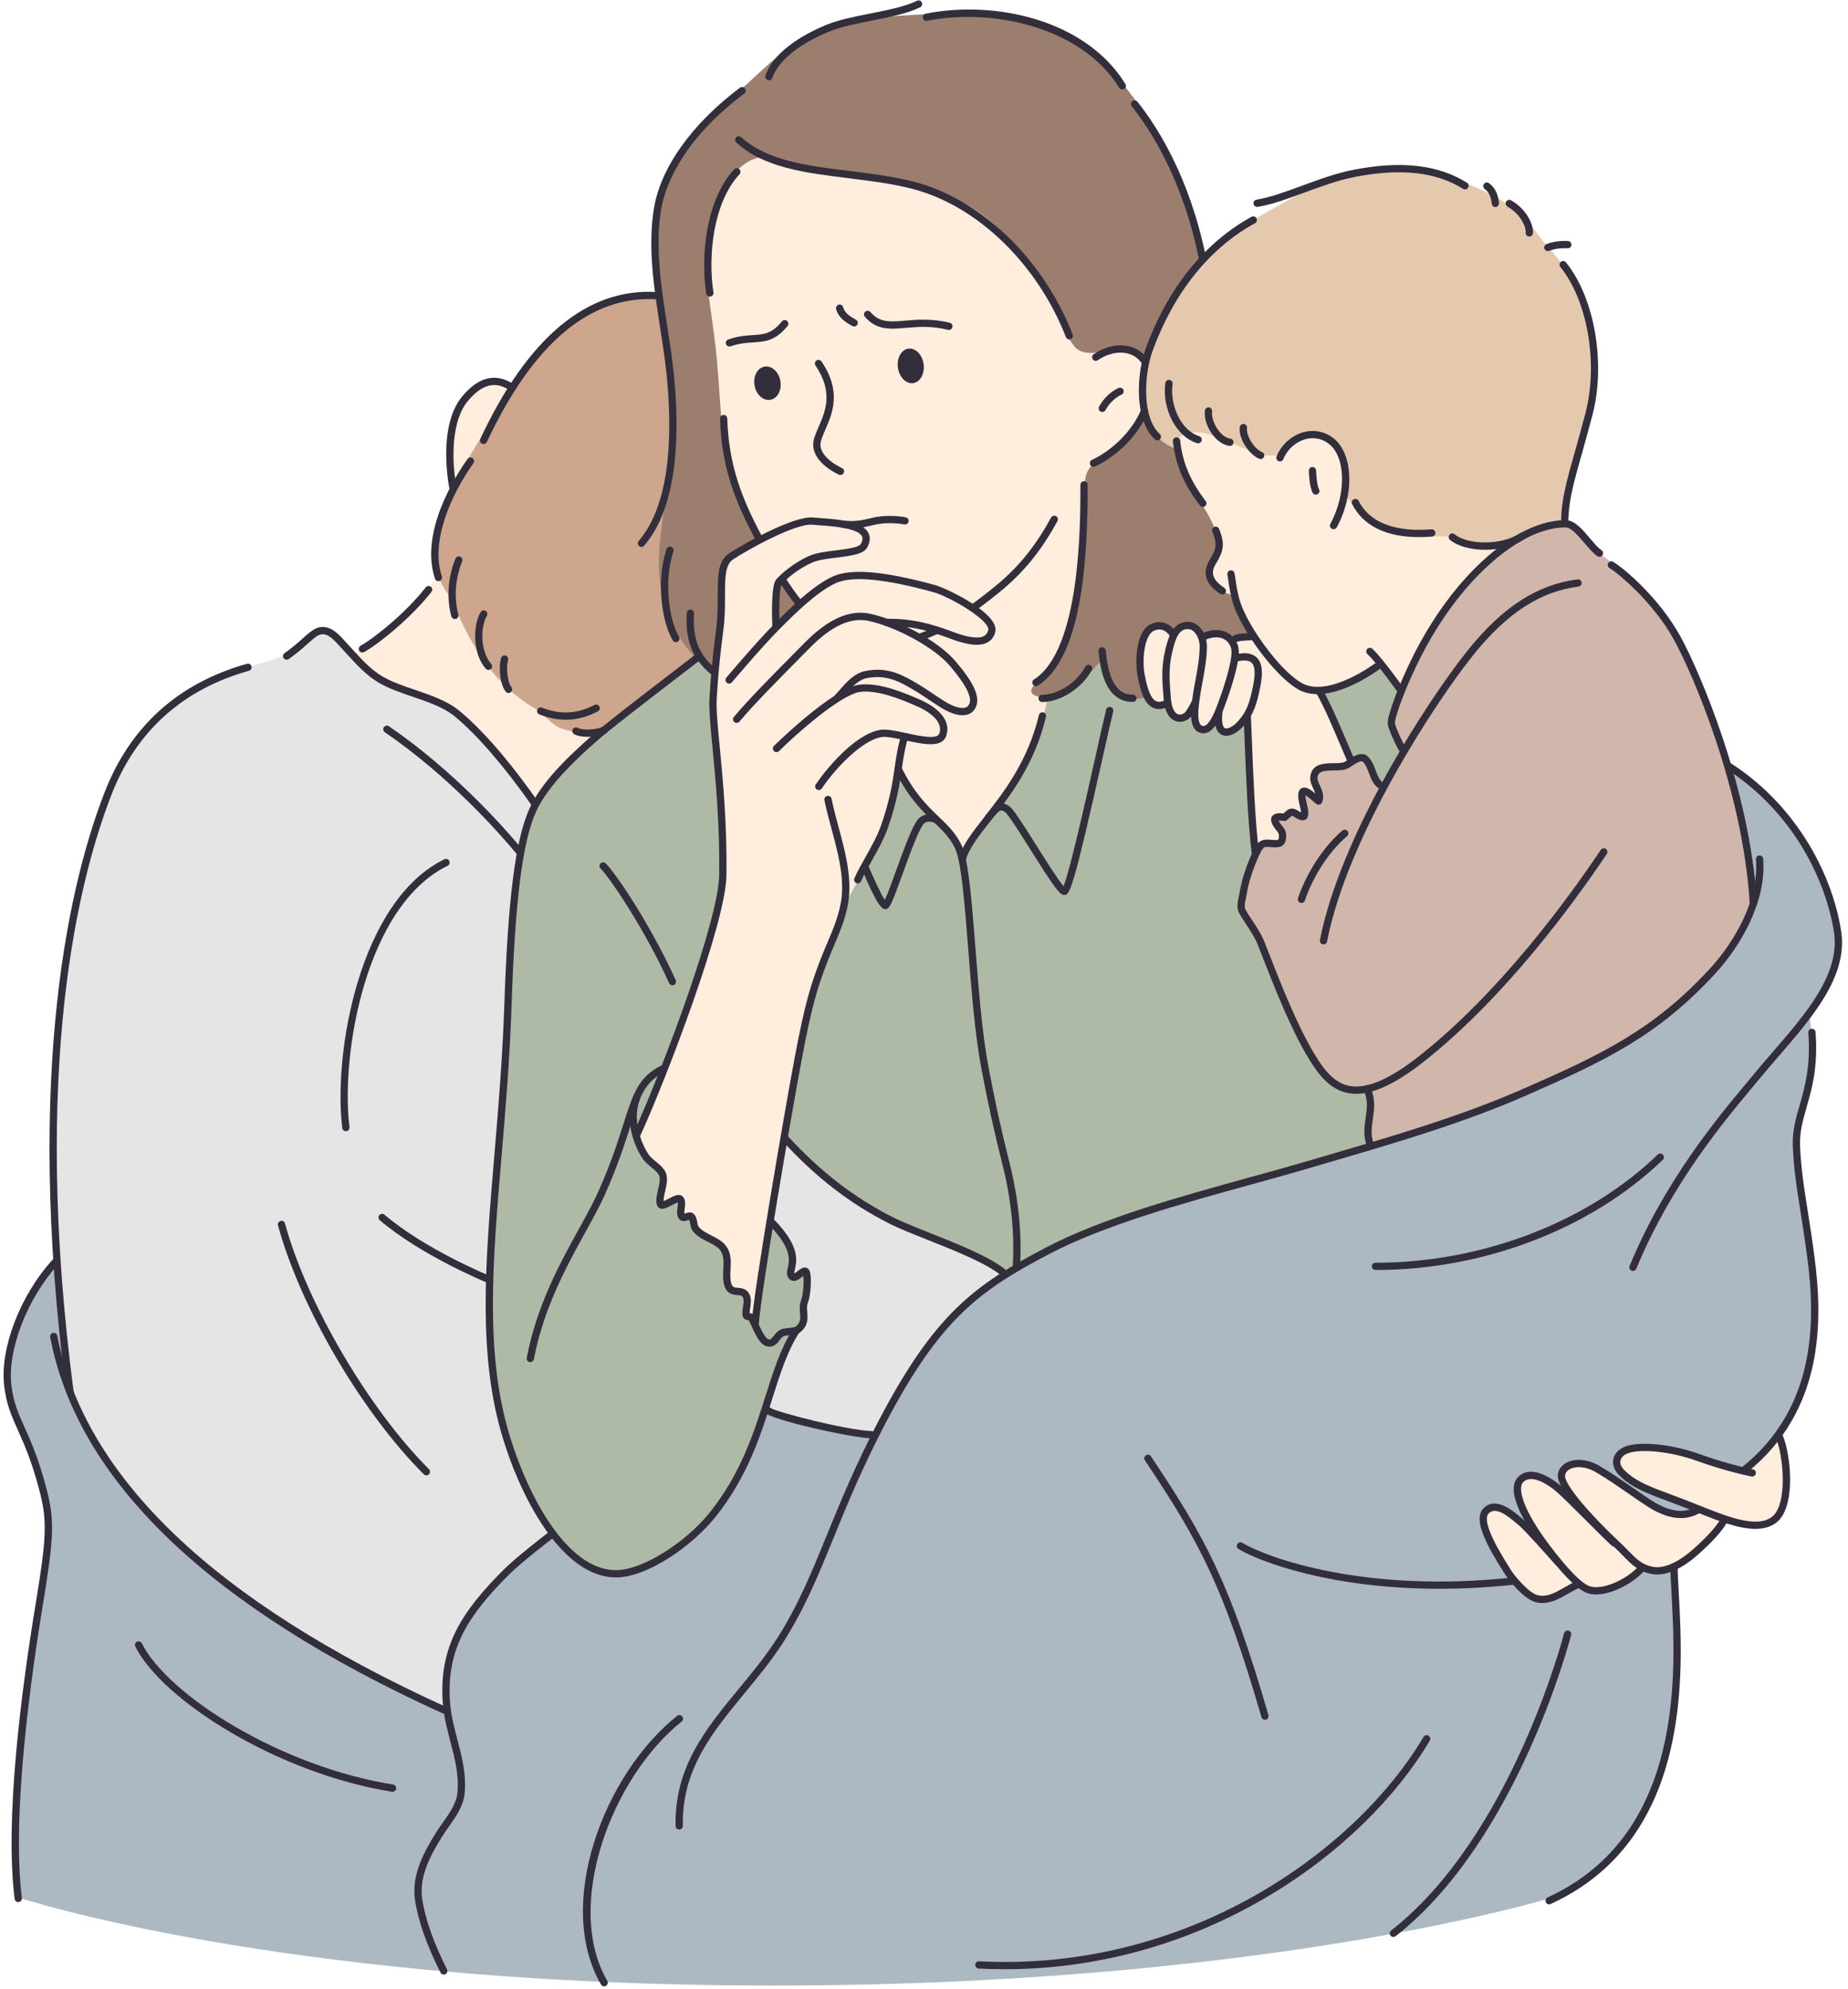
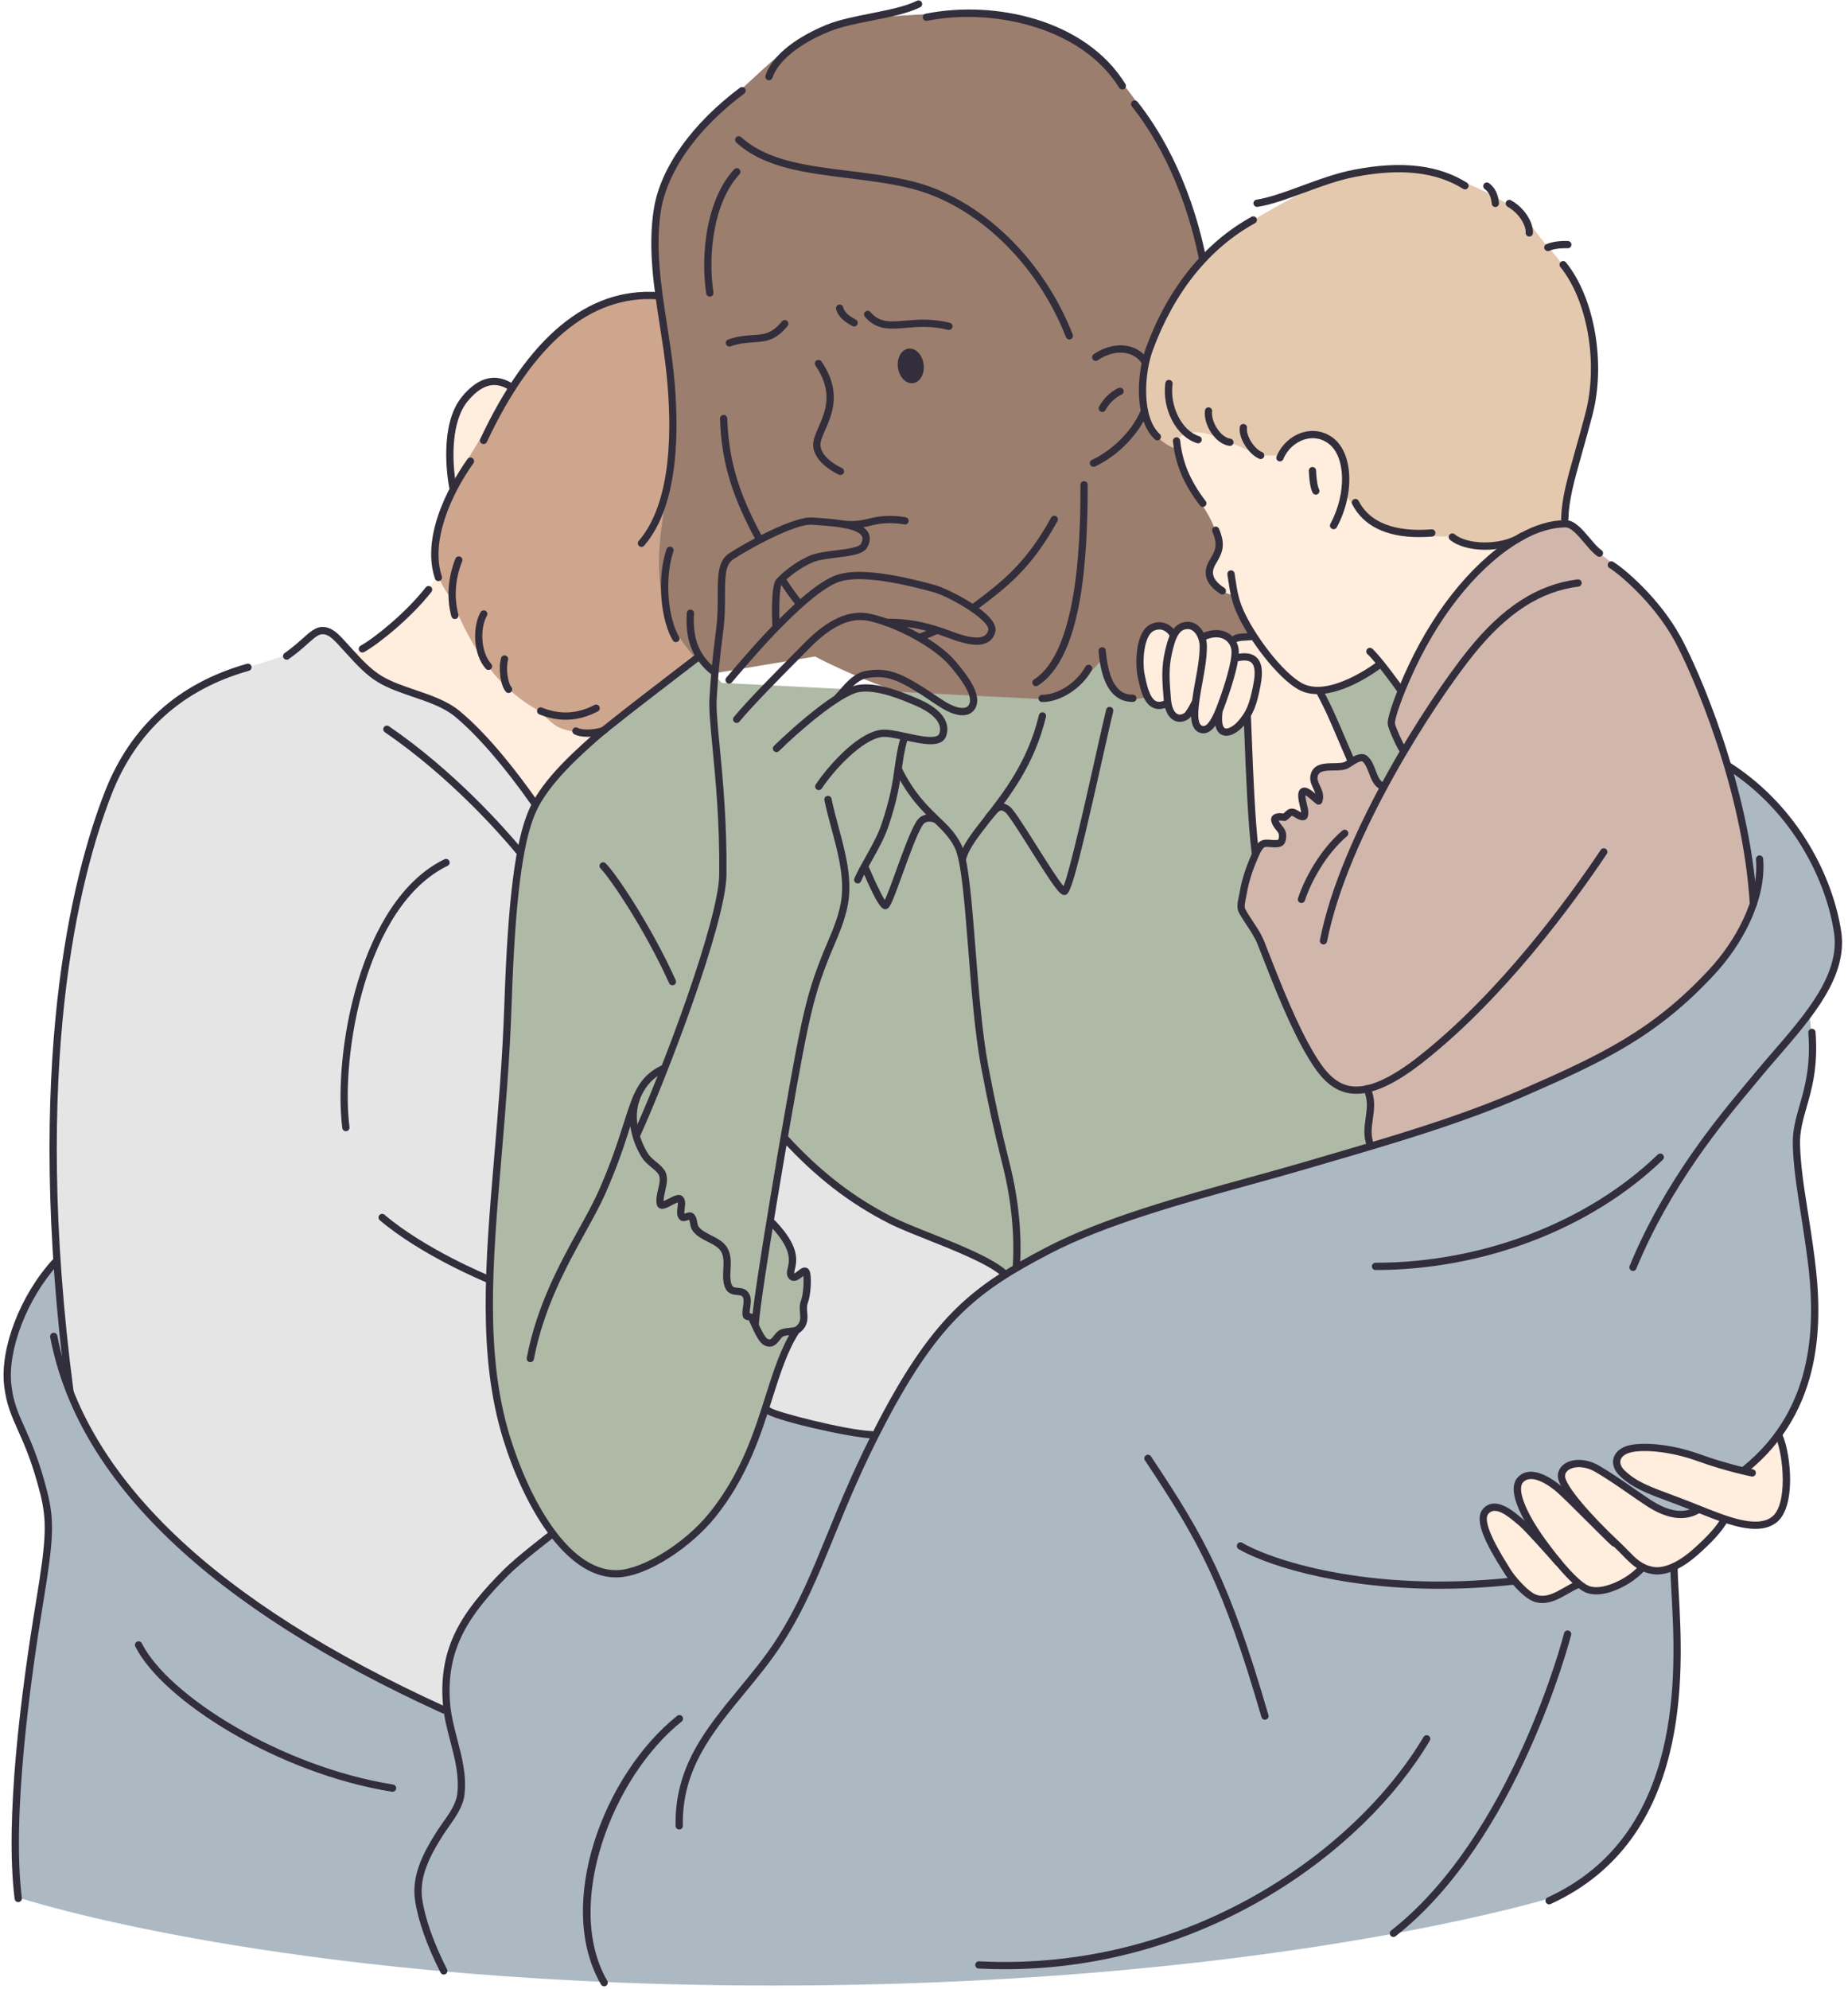
<svg xmlns="http://www.w3.org/2000/svg" height="500.7" preserveAspectRatio="xMidYMid meet" version="1.0" viewBox="-0.9 -0.1 465.4 500.7" width="465.4" zoomAndPan="magnify">
  <g>
    <g id="change1_1">
      <path d="M 115.742 101.234 C 118.055 98.23 121.594 94.043 126.586 96.344 C 136.898 101.086 145.527 128.41 145.527 128.41 L 149.863 184.82 C 149.863 184.82 145.035 188.602 141.074 192.91 C 137.117 197.219 134.027 202.051 134.027 202.051 C 134.027 202.051 121.609 184.977 113.277 178.91 C 107.309 174.566 100.824 173.863 95.945 171.438 C 91.012 168.984 87.719 164.836 87.719 164.836 C 87.719 164.836 94.391 160.938 99.66 156.062 C 104.93 151.188 109.164 145.16 109.164 145.16 L 113.43 122.496 C 113.43 122.496 112.551 117.977 112.332 116.039 C 111.613 109.68 113.672 103.93 115.742 101.234" fill="#ffedde" fill-rule="evenodd" />
    </g>
    <g id="change2_1">
      <path d="M 134.984 88.137 C 139.195 83.148 145.965 78.531 150.98 76.43 C 158.84 73.141 164.395 74.031 164.395 74.031 C 164.395 74.031 170.93 89.445 173.684 112.215 C 176.438 134.984 175.418 165.117 175.418 165.117 L 154.246 181.188 C 154.246 181.188 151.73 184.625 150.035 184.711 C 147.898 184.82 141.926 184.309 139.285 182.734 C 137.859 181.887 134.727 178.777 134.727 178.777 C 134.727 178.777 128.02 175.512 122.258 168.027 C 116.496 160.547 112.797 150.656 112.797 150.656 C 112.797 150.656 110.988 148.422 109.961 146.102 C 108.402 142.598 108.496 136.766 109.355 132.457 C 110.773 125.344 114.641 119.207 119.648 111.043 C 124.719 102.781 130.809 93.086 134.984 88.137" fill="#cea68e" fill-rule="evenodd" />
    </g>
    <g id="change3_1">
      <path d="M 180.422 26.984 C 183.398 24.594 186.277 21.93 190.008 18.48 C 194.18 14.625 199.363 9.969 205.93 7.312 C 214.793 3.727 228.539 3.887 237.961 3.113 C 252.84 1.887 268.023 8.773 275.066 14.062 C 279.785 17.609 288.117 27.871 294.332 40.848 C 298.191 48.906 302.188 65.34 302.188 65.34 C 302.188 65.34 323.824 143.562 313.762 165.07 C 310.523 171.988 293.324 177.742 283.383 175.789 C 278.461 174.82 269.344 176.656 248.715 178.078 C 230.711 179.316 204.367 165.188 204.367 165.188 L 178.566 169.477 C 178.566 169.477 166.789 161.293 165.266 146.223 C 164.184 135.504 167.309 126.355 167.93 113.605 C 168.43 103.273 167.91 92.188 167.91 92.188 C 167.91 92.188 163.145 73.43 164.09 58.738 C 165.02 44.348 171.566 34.094 180.422 26.984" fill="#9b7e6d" fill-rule="evenodd" />
    </g>
    <g id="change1_2">
      <path d="M 296.207 105.422 C 308.645 86.297 379.723 136.664 379.723 136.664 C 379.723 136.664 372.93 140.355 366.02 149.605 C 359.113 158.855 352.098 173.668 352.098 173.668 L 346.711 166.699 C 346.711 166.699 343.719 169.535 339.883 171.32 C 336.051 173.109 331.383 173.844 331.383 173.844 L 339.605 191.504 C 339.605 191.504 336.012 192.941 334.934 192.906 C 328.254 192.703 330.453 197.406 330.453 197.406 L 331.152 201.039 L 327.039 199.039 L 327.852 205.504 L 324.27 203.996 L 322.703 205.777 L 320.285 205.875 L 321.91 209.512 L 321.496 212.277 L 317.316 212.402 L 315.262 214.398 C 315.262 214.398 314.527 210.77 314.047 202.344 C 313.562 193.922 313.336 180.707 313.336 180.707 C 313.336 180.707 310.352 184.059 308.355 184.16 C 306.363 184.258 305.367 181.113 305.367 181.113 C 305.367 181.113 303.121 184.145 301.637 183.535 C 300.156 182.926 299.441 178.672 299.441 178.672 C 299.441 178.672 297.422 181.055 295.73 180.707 C 294.031 180.359 292.668 177.285 292.668 177.285 C 292.668 177.285 290.312 178.812 288.512 176.367 C 286.922 174.207 285.84 168.199 286.035 166.098 C 286.301 163.23 286.996 159.043 288.566 158.086 C 290.898 156.664 294.32 159.32 294.32 159.32 C 294.32 159.32 296.258 157.219 298.188 157.469 C 300.117 157.719 302.047 160.328 302.047 160.328 C 302.047 160.328 304.176 159.395 305.973 159.523 C 307.766 159.656 309.227 160.848 309.227 160.848 L 310.965 160.332 L 314.789 159.832 L 311.688 155.121 L 309.879 149.789 C 309.879 149.789 308.199 149.559 306.594 148.457 C 305.062 147.41 303.598 145.52 303.488 144.324 C 303.34 142.738 306.16 138.738 305.988 137.184 C 305.23 130.48 301.078 126.676 298.305 121.109 C 295.598 115.691 294.227 108.469 296.207 105.422" fill="#ffedde" fill-rule="evenodd" />
    </g>
    <g id="change4_1">
      <path d="M 310.52 57.719 C 319.52 52.742 332.66 43.504 347.48 42.316 C 359.391 41.363 373.125 47.148 381.062 52.84 C 383.703 54.734 386.316 59.145 388.824 61.938 C 394.809 68.602 399.812 75.879 400.383 88.648 C 400.895 100.203 397.105 111.211 394.832 120.023 C 393.566 124.914 393.258 131.48 393.258 131.48 C 393.258 131.48 389.988 131.547 386.285 132.875 C 382.586 134.203 378.449 136.793 378.449 136.793 C 378.449 136.793 371.918 138.188 363.992 134.965 C 363.992 134.965 353.883 135.289 347.359 132.613 C 340.832 129.938 337.887 124.258 337.887 124.258 C 337.887 124.258 339.324 113.227 333.074 110.25 C 326.305 107.023 321.492 114.465 321.492 114.465 C 321.492 114.465 318.609 115.043 315.445 113.98 C 310.785 112.41 304.82 108.973 300.941 108.746 C 294.43 108.359 295.453 112.93 295.453 112.93 C 295.453 112.93 285.699 110.754 286.5 95.852 C 286.789 90.422 289.48 84.152 292.602 78.402 C 297.586 69.203 304.477 61.055 310.52 57.719" fill="#e4c9ae" fill-rule="evenodd" />
    </g>
    <g id="change5_1">
      <path d="M 13.07 317.277 C 13.07 317.277 13.969 325.965 14.832 334.328 C 15.695 342.688 16.527 350.73 16.527 350.73 C 16.527 350.73 24.512 372.258 48.336 392.141 C 72.16 412.027 111.816 430.266 111.816 430.266 C 111.816 430.266 109.797 418.887 116.375 407.895 C 122.949 396.902 138.125 386.293 138.125 386.293 L 191.965 354.977 C 191.965 354.977 199.039 357.438 205.973 358.91 C 212.906 360.379 219.695 360.859 219.695 360.859 C 219.695 360.859 223.055 351.516 231.957 340.215 C 238.402 332.035 247.828 322.562 260.598 316.156 C 287.996 302.406 326.074 294.184 358.52 284.035 C 374.883 278.914 390.527 272.691 401.199 266.262 C 440.887 242.348 440.637 227.074 440.637 227.074 C 440.637 227.074 440.832 223.719 439.457 215.238 C 438.078 206.754 435.121 193.141 435.121 193.141 C 435.121 193.141 454.047 207.703 458.941 223.203 C 460.57 228.367 462.277 235.188 461.648 239.914 C 460.395 249.375 454.703 255.133 454.703 255.133 C 454.703 255.133 456.008 262.613 455.023 269.863 C 454.227 275.699 451.039 280.258 451.395 289.227 C 452.082 306.754 458.008 329.398 454.098 345.598 C 451.074 358.133 438.879 369.789 438.879 369.789 L 421.121 394.277 C 421.121 394.277 421.559 414.082 420.844 422.863 C 420.133 431.648 418.82 446.73 413.012 455.621 C 398.938 477.156 390.699 477.457 390.699 477.457 C 390.699 477.457 316.539 500.559 187.531 499.781 C 68.332 499.059 3.824 477.668 3.824 477.668 C 3.824 477.668 2.098 460.672 4.039 440.434 C 5.762 422.496 11.168 402.527 11.273 381.957 C 11.332 370.652 -0.547 354.344 0.387 346.156 C 2.484 327.867 13.07 317.277 13.07 317.277" fill="#acb9c2" fill-rule="evenodd" />
    </g>
    <g id="change1_3">
      <path d="M 426.73 379.898 C 426.73 379.898 413.934 375.633 408.27 371.414 C 405.184 369.109 406.785 366.301 407.812 365.398 C 409.105 364.27 414.629 364.141 421.078 365.289 C 429.18 366.73 438.379 369.695 438.379 369.695 L 446.895 361.336 C 446.895 361.336 448.711 365.25 449.023 370.453 C 449.25 374.145 448.395 379.035 447.062 381.195 C 443.855 386.406 434.074 382.184 434.074 382.184 C 434.074 382.184 426.859 390.762 421.359 394.438 C 418.73 396.199 412.527 395.051 412.527 395.051 C 412.527 395.051 406.105 399.273 403.395 400.477 C 401.816 401.18 396.059 399.301 396.059 399.301 C 396.059 399.301 392.152 402.34 388.195 402.715 C 386.559 402.867 384.551 402.027 383.379 401.184 C 380.145 398.855 373.438 386.988 372.418 382.438 C 371.863 379.945 374.121 378.484 377.359 379.879 C 380.703 381.324 385.047 385.668 385.047 385.668 C 385.047 385.668 379.727 375.703 381.621 373.062 C 384.898 368.5 393.723 375.988 393.723 375.988 C 393.723 375.988 388.672 367.465 396.922 368.441 C 397.629 368.523 400.871 369.77 404.68 372.035 C 410.102 375.266 416.609 379.891 418.102 380.383 C 427.828 383.598 426.73 379.898 426.73 379.898" fill="#ffedde" fill-rule="evenodd" />
    </g>
    <g id="change6_1">
      <path d="M 29.684 193.055 C 32.723 187.562 38.504 179.984 46.32 174.793 C 53.188 170.227 61.809 167.855 69.012 165.562 C 73.777 164.043 77.438 156.57 81.434 158.598 C 85.25 160.531 88.504 166.797 94.543 170.453 C 100.375 173.984 108.941 174.84 115.312 180.551 C 122.785 187.246 133.926 202.359 133.926 202.359 L 135.023 264.926 L 196.48 286.203 C 196.48 286.203 202.93 294.395 216.75 303.133 C 224.395 307.965 237.242 312.375 244.562 315.879 C 250.48 318.711 251.758 321.16 251.758 321.16 C 251.758 321.16 244.465 324.594 236.258 334.578 C 228.051 344.559 218.934 361.086 218.934 361.086 L 191.762 355.395 L 138.078 385.809 C 138.078 385.809 121.898 398.391 115.273 409.66 C 108.645 420.934 111.57 430.891 111.57 430.891 C 111.57 430.891 73.473 413.457 49.758 393.488 C 26.047 373.52 16.715 351.016 16.715 351.016 C 16.715 351.016 11.051 306.395 13.332 264.215 C 14.98 233.801 23 205.156 29.684 193.055" fill="#e5e5e5" fill-rule="evenodd" />
    </g>
    <g id="change7_1">
      <path d="M 133.652 203.336 C 135.176 200.129 140.414 193.621 149.191 185.84 C 160.117 176.152 174.82 165.258 174.82 165.258 L 180.855 171.824 L 261.945 175.938 C 261.945 175.938 264.969 176.109 268.637 173.609 C 272.305 171.113 276.613 165.953 276.613 165.953 C 276.613 165.953 277.988 172.227 280.879 174.574 C 283.762 176.922 288.16 175.34 288.16 175.34 L 290.496 177.262 L 292.875 177.254 C 292.875 177.254 294.102 180.387 295.73 180.809 C 297.359 181.23 299.395 178.945 299.395 178.945 C 299.395 178.945 300.438 183.383 301.973 183.668 C 303.512 183.953 305.551 180.078 305.551 180.078 C 305.551 180.078 306.074 184.402 307.992 184.391 C 309.91 184.375 313.215 180.027 313.215 180.027 L 315.246 214.355 L 311.344 228.207 L 315.852 235.422 C 315.852 235.422 323.605 257.531 330.43 267.207 C 337.254 276.879 343.137 274.109 343.137 274.109 L 344.344 278.492 L 343.699 284 L 344.168 288.703 C 344.168 288.703 306.035 298.867 283.051 306.855 C 260.066 314.84 252.227 320.648 252.227 320.648 C 252.227 320.648 248.461 317.758 243.496 315.508 C 236.207 312.211 225.906 308.582 217.609 303.449 C 203.66 294.82 196.434 286.129 196.434 286.129 L 193.168 306.723 C 193.168 306.723 196.277 310.035 198.344 314.973 C 198.762 315.977 197.609 319.57 198.066 320.43 C 198.512 321.273 201.633 319.066 201.926 319.855 C 204.008 325.414 201.504 328.965 201.504 328.965 L 201.723 332.203 L 199.527 335.445 C 199.527 335.445 194.027 348.551 189.504 361.746 C 186.668 370.016 182.441 377.918 176.867 383.051 C 169.844 389.52 160.039 397.805 151.578 395.934 C 142.418 393.906 134.719 381.137 130.617 372.977 C 127.637 367.043 124.125 352.664 123.027 343.559 C 120.531 322.887 123.727 301.988 125.828 273.789 C 126.797 260.766 127.176 245.312 128.137 232.832 C 129.168 219.43 130.84 209.262 133.652 203.336" fill="#aebaa6" fill-rule="evenodd" />
    </g>
    <g id="change1_4">
-       <path d="M 195.656 145.859 C 196.074 145.859 200.273 152.418 200.199 152.004 C 200.18 151.906 194.605 157.703 194.609 157.527 C 194.609 157.281 194.324 153.902 194.551 150.859 C 194.711 148.758 195.48 145.859 195.656 145.859 Z M 191.773 39.43 C 191.773 39.434 180.176 38.238 177.012 63.621 C 176.367 68.785 178.355 78.648 179.344 87.57 C 180.344 96.582 180.371 104.684 181.773 113.758 C 183.23 123.191 190.105 135.52 190.105 135.52 C 190.105 135.52 181.809 139.223 181.25 142.141 C 180.605 145.477 180.684 150.102 180.676 154.328 C 180.672 159.328 178.488 174.898 178.488 174.898 C 178.488 174.898 179.57 185.34 180.438 196.66 C 180.652 199.445 180.676 203.156 180.867 205.992 C 181.352 213.188 181.723 219.527 180.344 226.18 C 175.586 249.102 159.012 286.078 159.012 286.078 L 162.203 291.699 L 166.25 295.555 L 165.535 303.27 L 170.297 301.648 L 170.586 306.316 L 173.152 306.176 C 173.152 306.176 173.719 308.766 174.152 309.363 C 175.605 311.363 180.281 312.168 181.391 313.984 C 182.305 315.477 182.086 322.77 182.727 324.078 C 183.582 325.832 186.262 325.086 186.914 326.031 C 188.047 327.66 186.676 331.266 186.676 331.266 L 188.391 331.887 L 189.344 333.125 C 189.344 333.125 191.617 313.891 195.676 290.316 C 197.875 277.547 200.637 262.93 203.77 250.703 C 205.812 242.73 208.988 237.125 211.199 230.605 C 211.891 228.574 212.199 226.797 212.199 226.797 C 212.199 226.797 218.422 216.73 221.629 208.512 C 224.832 200.297 225.008 193.945 225.008 193.945 C 225.008 193.945 226.609 196.371 230.676 201.656 C 233.031 204.727 236.652 207.629 238.91 210.465 C 240.543 212.516 241.242 215.086 241.242 215.086 C 241.242 215.086 243.422 211.551 246.008 208.227 C 249.152 204.184 253.031 199.789 256.008 194.371 C 261.426 184.5 262.957 175.562 262.957 175.562 C 262.957 175.562 256.734 175.562 259.527 172.469 C 261.984 169.746 264.543 167.754 266.527 163.801 C 267.922 161.035 268.938 156.648 269.719 153.23 C 273.492 136.746 270.836 128.438 272.48 120.094 C 273.203 116.426 276.551 115.551 279.672 112.855 C 283.762 109.316 287.098 104.141 287.098 104.141 C 287.098 104.141 286.707 101.07 286.859 97.617 C 287.012 94.16 287.719 90.332 287.719 90.332 C 287.719 90.332 284.762 87.973 281.48 88 C 277.215 88.035 272.141 90.172 269.672 87.094 C 266.508 83.152 265.594 79.023 263.102 74.523 C 257.473 64.359 250.234 53.66 236.625 48.668 C 226.277 44.871 214.387 44.148 205.438 42.766 C 197.41 41.523 191.773 39.43 191.773 39.43" fill="#ffedde" fill-rule="evenodd" />
-     </g>
+       </g>
    <g id="change7_2">
      <path d="M 331.73 174.281 C 331.73 174.281 336.414 173.07 340.09 171.258 C 343.758 169.441 346.41 167.023 346.41 167.023 L 352.578 174.609 L 353.543 187.922 L 347.344 198.523 L 339.98 191.762 L 331.73 174.281" fill="#aebaa6" fill-rule="evenodd" />
    </g>
    <g id="change8_1">
      <path d="M 393.934 131.664 L 401.988 139.23 C 401.988 139.23 406.73 142.648 411.449 147.539 C 416.109 152.375 420.723 158.617 425.523 169.656 C 429.535 178.883 433.754 189.988 436.223 200.445 C 439.699 215.16 440.633 228.062 440.633 228.062 C 440.633 228.062 432.66 247.086 408.395 262.172 C 384.133 277.258 343.574 288.406 343.574 288.406 L 343.367 283.914 L 344.176 278.582 L 343.242 274.164 C 343.242 274.164 336.266 275.762 329.652 266.473 C 323.039 257.184 316.781 237.008 316.781 237.008 L 311.223 228.574 C 311.223 228.574 312.41 222.902 313.738 218.875 C 315.066 214.848 316.527 212.469 316.527 212.469 L 321.789 211.934 L 322.031 209.742 L 319.996 205.98 L 322.539 205.652 L 324.742 204.16 L 327.891 205.367 L 326.938 199.043 L 331.383 201.461 L 330.062 195.613 L 330.758 193.758 L 336.77 192.828 L 342.262 190.262 L 345.797 196.188 L 347.445 197.914 L 352.605 189.129 L 349.215 182.109 C 349.215 182.109 350.938 176.258 353.594 170.203 C 357.008 162.43 362.078 153.406 368.363 146.316 C 379.547 133.703 393.934 131.664 393.934 131.664" fill="#d1b6ab" fill-rule="evenodd" />
    </g>
    <g id="change9_1">
      <path d="M 205.301 198.82 C 205.125 198.82 204.949 198.77 204.793 198.664 C 204.371 198.387 204.258 197.816 204.539 197.398 C 206.84 193.945 214.242 184.75 220.77 183.664 C 222.367 183.395 224.809 183.926 227.391 184.488 C 230.652 185.203 235.121 186.176 235.66 184.582 C 236.855 181.086 231.961 178.547 229.801 177.613 C 226.434 176.164 220.172 173.465 215.637 174.117 C 210.867 174.797 199.672 184.621 195.297 188.996 C 194.941 189.352 194.363 189.352 194.004 188.996 C 193.648 188.641 193.648 188.059 194.004 187.703 C 194.148 187.559 208.699 173.262 215.379 172.309 C 220.418 171.578 226.992 174.414 230.523 175.934 C 236.078 178.328 238.582 181.695 237.395 185.172 C 236.32 188.309 231.582 187.277 227 186.277 C 224.699 185.777 222.324 185.258 221.07 185.469 C 216.121 186.293 209.312 193.535 206.062 198.41 C 205.883 198.676 205.594 198.82 205.301 198.82" fill="#332e3c" />
    </g>
    <g id="change9_2">
      <path d="M 184.613 181.91 C 184.41 181.91 184.199 181.844 184.031 181.699 C 183.641 181.375 183.59 180.801 183.914 180.414 C 187.488 176.117 194.395 169.148 198.965 164.539 C 200.008 163.488 200.91 162.574 201.598 161.871 C 207.625 155.719 213.082 153.293 218.293 154.445 C 225.926 156.145 235.512 161.461 239.656 166.301 C 242.695 169.844 246.051 174.32 245.027 177.484 C 244.672 178.594 243.949 179.375 242.941 179.738 C 240.641 180.578 237.66 179.047 236.086 178.062 C 234.793 177.25 233.848 176.613 232.941 176.004 C 231.598 175.098 230.328 174.242 228.113 172.965 C 224.574 170.922 221.543 169.82 217.363 170.641 C 215.23 171.059 213.484 173.059 212.078 174.66 C 211.633 175.168 211.219 175.645 210.828 176.035 C 210.469 176.395 209.891 176.391 209.531 176.035 C 209.176 175.68 209.176 175.098 209.531 174.742 C 209.898 174.375 210.285 173.934 210.703 173.457 C 212.289 171.645 214.266 169.387 217.012 168.848 C 221.75 167.914 225.125 169.125 229.027 171.383 C 231.297 172.691 232.594 173.562 233.965 174.488 C 234.855 175.086 235.785 175.715 237.055 176.512 C 239.191 177.848 241.207 178.43 242.316 178.02 C 242.793 177.848 243.102 177.496 243.289 176.922 C 243.848 175.199 242.156 172.023 238.27 167.488 C 234.406 162.984 225.074 157.828 217.895 156.234 C 213.352 155.223 208.449 157.484 202.906 163.152 C 202.215 163.855 201.309 164.77 200.266 165.828 C 195.715 170.414 188.844 177.348 185.316 181.582 C 185.137 181.801 184.879 181.91 184.613 181.91" fill="#332e3c" />
    </g>
    <g id="change9_3">
      <path d="M 182.719 172.016 C 182.512 172.016 182.301 171.945 182.129 171.801 C 181.742 171.477 181.695 170.898 182.02 170.512 C 182.094 170.426 189.559 161.559 194.262 156.852 L 194.688 156.43 C 197.926 153.18 203.957 147.137 209.078 144.941 C 213.641 142.984 222.016 143.734 234.68 147.234 C 237.434 147.996 250.961 154.395 249.742 159.043 C 249.426 160.262 248.742 161.145 247.719 161.676 C 245.789 162.672 242.801 162.348 238.312 160.656 C 232.875 158.609 228.535 157.434 222.359 157.516 C 221.855 157.555 221.441 157.117 221.434 156.613 C 221.43 156.109 221.832 155.695 222.336 155.688 C 228.715 155.609 233.457 156.875 238.953 158.945 C 242.812 160.402 245.48 160.777 246.879 160.051 C 247.438 159.762 247.785 159.293 247.977 158.582 C 248.602 156.188 238.367 150.152 234.191 148.996 C 222.113 145.66 213.906 144.863 209.797 146.621 C 205 148.68 198.91 154.785 195.98 157.719 L 195.555 158.145 C 190.906 162.797 183.492 171.602 183.418 171.688 C 183.238 171.902 182.98 172.016 182.719 172.016" fill="#332e3c" />
    </g>
    <g id="change9_4">
      <path d="M 159.562 286.273 C 159.438 286.273 159.305 286.246 159.184 286.191 C 158.727 285.98 158.52 285.438 158.73 284.977 C 166.234 268.531 180.094 231.426 180.227 220.145 C 180.375 207.238 179.309 196.137 178.527 188.027 C 178.008 182.629 177.602 178.367 177.77 175.73 C 178.168 169.484 178.363 166.879 179.477 158.113 C 179.852 155.145 179.855 152.32 179.855 149.828 C 179.859 144.965 179.859 141.125 182.656 139.262 C 185.859 137.129 198.785 129.754 203.832 130.191 C 204.324 130.238 204.906 130.277 205.539 130.32 C 211.141 130.719 216.289 131.297 217.762 134.004 C 218.348 135.086 218.262 136.34 217.496 137.73 C 216.547 139.449 213.453 139.832 209.867 140.277 C 207.57 140.562 205.195 140.855 203.699 141.508 C 200.188 143.035 197.148 145.625 195.965 146.988 C 195.414 147.75 195.238 153.016 195.426 157.453 C 195.445 157.961 195.055 158.387 194.551 158.406 C 194.062 158.43 193.621 158.035 193.598 157.531 C 193.473 154.488 193.312 147.254 194.582 145.793 C 195.695 144.508 198.883 141.609 202.973 139.828 C 204.711 139.074 207.219 138.766 209.641 138.465 C 212.07 138.16 215.398 137.75 215.895 136.848 C 216.562 135.633 216.258 135.062 216.152 134.879 C 215.039 132.828 208.773 132.383 205.41 132.145 C 204.762 132.102 204.172 132.059 203.668 132.012 C 199.469 131.621 187.52 138.215 183.672 140.781 C 181.688 142.105 181.688 145.512 181.684 149.828 C 181.684 152.375 181.684 155.262 181.289 158.348 C 180.184 167.055 179.988 169.645 179.594 175.848 C 179.434 178.34 179.836 182.535 180.348 187.852 C 181.133 196 182.203 207.16 182.055 220.164 C 181.91 232.418 166.809 271.68 160.395 285.738 C 160.242 286.074 159.91 286.273 159.562 286.273" fill="#332e3c" />
    </g>
    <g id="change9_5">
      <path d="M 215.109 222.32 C 214.988 222.32 214.867 222.293 214.75 222.246 C 214.285 222.047 214.07 221.508 214.27 221.043 C 214.98 219.391 215.98 217.609 217.047 215.723 C 218.551 213.051 220.109 210.285 221.066 207.488 C 223.305 200.965 223.898 196.801 224.418 193.129 C 224.777 190.605 225.117 188.223 225.938 185.465 C 226.082 184.98 226.586 184.703 227.074 184.848 C 227.559 184.992 227.832 185.5 227.688 185.984 C 226.906 188.613 226.594 190.824 226.23 193.383 C 225.695 197.137 225.09 201.391 222.797 208.082 C 221.781 211.035 220.184 213.875 218.637 216.621 C 217.602 218.461 216.621 220.203 215.953 221.766 C 215.805 222.109 215.465 222.32 215.109 222.32" fill="#332e3c" />
    </g>
    <g id="change9_6">
      <path d="M 189.301 334.012 C 189.281 334.012 189.258 334.012 189.238 334.012 C 188.734 333.973 188.355 333.539 188.391 333.035 C 188.984 324.473 196.844 278.863 199.215 266.262 C 201.84 252.309 203.309 247.73 205.812 241.258 C 206.312 239.969 206.855 238.688 207.398 237.41 C 209.016 233.602 210.684 229.668 211.078 225.531 C 211.602 220.031 210.02 214.168 208.488 208.496 C 207.816 206.012 207.184 203.668 206.723 201.359 C 206.625 200.863 206.945 200.383 207.441 200.285 C 207.938 200.188 208.418 200.508 208.516 201 C 208.965 203.246 209.594 205.566 210.254 208.02 C 211.828 213.848 213.453 219.875 212.898 225.703 C 212.477 230.125 210.75 234.191 209.082 238.125 C 208.547 239.387 208.012 240.645 207.52 241.918 C 205.055 248.285 203.609 252.797 201.012 266.602 C 198.254 281.266 190.777 325.074 190.215 333.164 C 190.18 333.645 189.777 334.012 189.301 334.012" fill="#332e3c" />
    </g>
    <g id="change9_7">
      <path d="M 307.945 185.148 C 307.574 185.148 307.211 185.078 306.859 184.926 C 305.371 184.27 304.785 182.395 305.117 179.344 C 305.172 178.844 305.637 178.48 306.125 178.535 C 306.629 178.59 306.988 179.039 306.938 179.543 C 306.676 181.949 307.105 183.035 307.598 183.254 C 308.285 183.555 309.77 182.75 310.902 181.465 C 312.988 179.086 313.781 177.18 314.746 172.195 C 315.289 169.395 315.145 167.57 314.316 166.77 C 313.664 166.141 312.441 166.023 310.68 166.426 C 310.191 166.535 309.699 166.23 309.586 165.738 C 309.477 165.246 309.781 164.754 310.273 164.645 C 312.711 164.09 314.453 164.355 315.59 165.453 C 316.926 166.746 317.227 169 316.539 172.543 C 315.617 177.312 314.82 179.773 312.277 182.672 C 311.18 183.918 309.512 185.148 307.945 185.148" fill="#332e3c" />
    </g>
    <g id="change9_8">
      <path d="M 298.199 158.277 C 297.961 158.277 297.703 158.312 297.438 158.391 C 295.691 158.887 294.969 161.336 294.324 164.016 C 293.352 168.07 293.602 171.145 293.98 175.793 C 294.148 177.828 294.746 179.242 295.621 179.668 C 296.305 180.004 297.008 179.656 297.367 179.422 C 297.754 179.168 298.699 177.562 299.309 176.277 C 299.312 176.27 299.316 176.258 299.32 176.246 C 299.328 176.191 299.336 176.141 299.344 176.086 C 299.566 174.414 299.855 172.828 300.141 171.293 C 300.672 168.406 301.223 165.418 301.223 162.566 C 301.223 161.293 300.645 159.57 299.551 158.742 C 299.137 158.43 298.691 158.277 298.199 158.277 Z M 302.848 160.906 C 302.98 161.484 303.047 162.051 303.047 162.566 C 303.047 165.586 302.484 168.656 301.938 171.625 C 301.66 173.137 301.371 174.699 301.172 176.207 C 300.934 177.977 300.348 182.352 301.992 182.68 C 303.129 182.898 304.441 180.883 305.945 176.676 L 306.109 176.215 C 307.348 172.867 309.391 166.496 309.246 163.828 C 309.184 162.645 308.562 161.57 307.594 160.953 C 306.375 160.18 304.699 160.16 302.871 160.898 C 302.863 160.898 302.855 160.906 302.848 160.906 Z M 302.176 184.527 C 301.996 184.527 301.816 184.512 301.637 184.473 C 299.75 184.098 299.156 182.262 299.059 180.285 C 298.824 180.57 298.594 180.805 298.371 180.949 C 297.207 181.715 295.91 181.844 294.816 181.312 C 293.766 180.797 292.445 179.449 292.16 175.941 C 291.777 171.289 291.504 167.93 292.551 163.59 C 293.137 161.148 294.02 157.465 296.938 156.633 C 298.289 156.242 299.574 156.473 300.648 157.281 C 301.312 157.785 301.832 158.453 302.215 159.191 C 304.594 158.238 306.852 158.316 308.57 159.41 C 310.039 160.344 310.977 161.957 311.07 163.727 C 311.266 167.309 308.402 175.281 307.828 176.844 L 307.664 177.293 C 306.812 179.688 305.082 184.527 302.176 184.527" fill="#332e3c" />
    </g>
    <g id="change9_9">
      <path d="M 291 178.418 C 290.426 178.418 289.883 178.293 289.383 178.043 C 287.113 176.914 286.285 173.637 285.578 170.086 C 285.031 167.359 284.82 158.844 289.016 157.004 C 292.215 155.594 294.52 157.77 295.297 159.117 C 295.547 159.555 295.395 160.113 294.957 160.363 C 294.52 160.617 293.965 160.465 293.711 160.031 C 293.562 159.777 292.191 157.605 289.75 158.68 C 287.133 159.828 286.723 166.484 287.367 169.727 C 287.809 171.918 288.539 175.586 290.195 176.406 C 290.812 176.719 291.602 176.637 292.598 176.156 C 293.047 175.941 293.598 176.129 293.812 176.582 C 294.035 177.039 293.844 177.582 293.391 177.805 C 292.535 178.215 291.738 178.418 291 178.418" fill="#332e3c" />
    </g>
    <g id="change9_10">
      <path d="M 441.184 384.828 C 436.84 384.828 431.508 382.691 426.301 380.602 C 425.5 380.281 424.703 379.965 423.91 379.652 C 422.203 378.98 420.637 378.398 419.199 377.863 C 413.914 375.898 410.102 374.48 406.945 371.406 C 405.672 370.16 405.105 368.637 405.406 367.227 C 405.711 365.805 406.812 364.676 408.508 364.051 C 411.676 362.879 419.316 363.18 427.246 366.047 C 434.531 368.676 440.496 369.824 440.555 369.836 C 441.051 369.93 441.375 370.406 441.281 370.902 C 441.188 371.398 440.719 371.727 440.215 371.633 C 440.152 371.617 434.059 370.449 426.625 367.766 C 419.379 365.148 412.047 364.695 409.145 365.766 C 408.055 366.168 407.363 366.82 407.195 367.605 C 407.027 368.402 407.391 369.285 408.227 370.094 C 411.102 372.902 414.574 374.195 419.84 376.148 C 421.285 376.688 422.859 377.273 424.582 377.949 C 425.375 378.262 426.18 378.582 426.98 378.906 C 434.047 381.738 441.352 384.668 445.23 381.883 C 449.445 378.859 448.195 366.215 446.371 361.992 C 446.172 361.527 446.383 360.992 446.848 360.793 C 447.312 360.598 447.852 360.805 448.051 361.27 C 450.09 365.992 451.578 379.582 446.297 383.367 C 444.852 384.406 443.113 384.828 441.184 384.828" fill="#332e3c" />
    </g>
    <g id="change9_11">
      <path d="M 416.43 396.305 C 416.012 396.305 415.609 396.273 415.219 396.207 C 411.773 395.629 409.898 393.703 407.723 391.473 C 407.094 390.824 406.426 390.141 405.668 389.434 C 402.215 386.215 390.977 375.375 391.434 371.176 C 391.574 369.867 392.379 368.781 393.695 368.117 C 395.93 366.988 399.059 367.305 401.863 368.938 C 404.738 370.617 407.602 372.602 410.371 374.52 C 411.812 375.516 413.227 376.496 414.605 377.406 C 419.379 380.559 423.23 381.121 426.387 379.133 C 426.812 378.859 427.379 378.988 427.645 379.414 C 427.918 379.84 427.789 380.406 427.363 380.676 C 423.59 383.059 418.961 382.473 413.602 378.934 C 412.207 378.012 410.781 377.023 409.332 376.023 C 406.59 374.125 403.754 372.16 400.941 370.52 C 398.223 368.93 395.781 369.113 394.52 369.746 C 393.992 370.016 393.344 370.512 393.25 371.371 C 392.992 373.719 400.098 381.742 406.914 388.098 C 407.691 388.824 408.383 389.531 409.031 390.195 C 411.141 392.359 412.664 393.926 415.52 394.406 C 418.18 394.855 421.797 393.23 425.477 389.969 C 428.895 386.934 431.062 384.57 432.297 382.531 C 432.559 382.098 433.117 381.961 433.555 382.223 C 433.984 382.484 434.121 383.047 433.863 383.477 C 432.531 385.68 430.254 388.176 426.688 391.34 C 423.035 394.578 419.441 396.305 416.43 396.305" fill="#332e3c" />
    </g>
    <g id="change9_12">
      <path d="M 401.086 401.332 C 400.145 401.332 399.254 401.18 398.457 400.844 C 393.914 398.906 386.133 387.648 385.805 387.168 C 382.148 381.855 378.422 374.875 381.387 371.801 C 384.812 368.254 390.512 372.582 392.18 373.988 C 393.48 375.094 396.879 378.48 400.16 381.754 C 402.762 384.348 405.223 386.797 406.215 387.684 C 406.59 388.023 406.621 388.602 406.281 388.977 C 405.945 389.352 405.363 389.383 404.992 389.047 C 403.965 388.125 401.488 385.66 398.871 383.047 C 395.766 379.953 392.242 376.441 390.996 375.387 C 390.027 374.566 385.078 370.602 382.699 373.074 C 381.152 374.676 382.961 379.805 387.309 386.133 C 389.469 389.27 395.805 397.727 399.176 399.16 C 402.359 400.52 408.602 397.648 411.637 394.371 C 411.98 394 412.562 393.977 412.934 394.32 C 413.305 394.664 413.32 395.242 412.98 395.613 C 410.398 398.398 405.234 401.332 401.086 401.332" fill="#332e3c" />
    </g>
    <g id="change9_13">
      <path d="M 387.535 403.496 C 386.934 403.496 386.316 403.418 385.688 403.234 C 382.453 402.289 378.559 396.969 378.082 396.199 L 377.559 395.363 C 373.477 388.902 370.055 382.543 372.613 379.75 C 375.652 376.434 380.145 380.277 382.305 382.121 L 382.84 382.574 C 384.68 384.098 391.926 392.344 392.23 392.695 C 392.566 393.07 392.527 393.652 392.148 393.984 C 391.77 394.312 391.191 394.281 390.859 393.898 C 388.285 390.973 383.055 385.129 381.672 383.98 L 381.113 383.512 C 378.547 381.316 375.66 379.129 373.961 380.988 C 372.656 382.41 374.387 386.918 379.105 394.387 L 379.641 395.238 C 380.398 396.469 383.93 400.812 386.199 401.477 C 388.551 402.168 390.766 400.895 393.109 399.555 C 394.059 399.012 395.043 398.445 396.035 398.027 C 396.496 397.828 397.039 398.047 397.234 398.512 C 397.434 398.977 397.215 399.516 396.746 399.711 C 395.855 400.086 394.965 400.602 394.016 401.141 C 392.062 402.262 389.898 403.496 387.535 403.496" fill="#332e3c" />
    </g>
    <g id="change9_14">
      <path d="M 177.863 74.582 C 177.418 74.582 177.027 74.258 176.961 73.809 C 175.461 64 177.02 50.031 183.992 42.535 C 184.34 42.168 184.918 42.145 185.285 42.488 C 185.656 42.836 185.676 43.41 185.332 43.781 C 178.773 50.832 177.332 64.145 178.77 73.531 C 178.844 74.027 178.5 74.496 178 74.57 C 177.953 74.578 177.906 74.582 177.863 74.582" fill="#332e3c" />
    </g>
    <g id="change9_15">
      <path d="M 190.211 136.32 C 189.883 136.32 189.566 136.145 189.402 135.836 C 184.145 125.988 180.809 117.449 180.426 105.312 C 180.406 104.809 180.805 104.387 181.309 104.371 C 181.816 104.32 182.234 104.75 182.254 105.254 C 182.625 117.035 185.883 125.359 191.016 134.977 C 191.254 135.422 191.086 135.977 190.641 136.215 C 190.5 136.285 190.355 136.32 190.211 136.32" fill="#332e3c" />
    </g>
    <g id="change9_16">
      <path d="M 200.496 152.895 C 200.234 152.895 199.969 152.781 199.789 152.562 C 198.336 150.801 196.871 148.754 195.441 146.484 C 195.172 146.059 195.301 145.496 195.727 145.227 C 196.156 144.953 196.719 145.082 196.988 145.512 C 198.379 147.715 199.793 149.695 201.199 151.398 C 201.523 151.789 201.469 152.363 201.078 152.688 C 200.906 152.824 200.699 152.895 200.496 152.895" fill="#332e3c" />
    </g>
    <g id="change9_17">
      <path d="M 231.141 161.113 C 230.766 161.113 230.41 160.879 230.277 160.504 C 230.109 160.027 230.359 159.508 230.836 159.336 C 232.012 158.922 233.223 158.418 234.441 157.848 C 234.895 157.629 235.441 157.828 235.656 158.285 C 235.871 158.742 235.676 159.289 235.219 159.504 C 233.945 160.098 232.68 160.621 231.445 161.062 C 231.344 161.098 231.242 161.113 231.141 161.113" fill="#332e3c" />
    </g>
    <g id="change9_18">
      <path d="M 244.289 153.789 C 244.012 153.789 243.738 153.664 243.559 153.426 C 243.254 153.02 243.336 152.449 243.738 152.145 L 244.465 151.598 C 251.145 146.578 257.461 141.836 263.809 130.215 C 264.047 129.773 264.602 129.605 265.047 129.852 C 265.488 130.094 265.652 130.648 265.41 131.094 C 258.875 143.059 252.406 147.918 245.562 153.062 L 244.84 153.605 C 244.676 153.73 244.48 153.789 244.289 153.789" fill="#332e3c" />
    </g>
    <g id="change9_19">
      <path d="M 287.285 91.613 C 286.996 91.613 286.719 91.477 286.535 91.227 C 284.34 88.094 279.617 87.824 275.566 90.594 C 275.145 90.879 274.578 90.77 274.297 90.355 C 274.012 89.938 274.117 89.371 274.531 89.086 C 279.438 85.73 285.238 86.199 288.031 90.172 C 288.324 90.586 288.227 91.156 287.812 91.445 C 287.648 91.559 287.469 91.613 287.285 91.613" fill="#332e3c" />
    </g>
    <g id="change9_20">
      <path d="M 274.477 117.438 C 274.129 117.438 273.801 117.238 273.645 116.906 C 273.434 116.449 273.633 115.902 274.09 115.691 C 278.129 113.824 283.793 109.395 286.473 103.062 C 286.672 102.598 287.211 102.383 287.672 102.578 C 288.137 102.773 288.355 103.312 288.156 103.777 C 285.781 109.383 280.562 114.711 274.859 117.352 C 274.73 117.41 274.605 117.438 274.477 117.438" fill="#332e3c" />
    </g>
    <g id="change9_21">
      <path d="M 276.703 103.625 C 276.559 103.625 276.41 103.59 276.27 103.516 C 275.824 103.273 275.66 102.723 275.898 102.277 C 277.793 98.777 280.727 97.613 280.852 97.566 C 281.312 97.387 281.848 97.617 282.031 98.09 C 282.215 98.562 281.98 99.09 281.508 99.273 C 281.488 99.281 279.066 100.27 277.512 103.145 C 277.344 103.453 277.031 103.625 276.703 103.625" fill="#332e3c" />
    </g>
    <g id="change9_22">
      <path d="M 160.645 137.594 C 160.434 137.594 160.219 137.52 160.047 137.371 C 159.664 137.039 159.621 136.461 159.953 136.082 C 168.371 126.328 168.387 107.645 166.918 93.688 C 166.523 89.949 165.938 86.195 165.32 82.223 C 163.777 72.289 162.18 62.02 163.809 52.25 C 165.508 42.059 173.387 31.031 185.434 21.996 C 185.836 21.691 186.41 21.773 186.715 22.18 C 187.016 22.586 186.934 23.156 186.531 23.461 C 169.953 35.891 166.379 47.945 165.609 52.551 C 164.031 62.031 165.605 72.152 167.129 81.941 C 167.723 85.762 168.336 89.711 168.734 93.496 C 170.242 107.812 170.18 127.027 161.336 137.273 C 161.156 137.484 160.902 137.594 160.645 137.594" fill="#332e3c" />
    </g>
    <g id="change9_23">
      <path d="M 169.316 161.574 C 169.008 161.574 168.703 161.418 168.531 161.129 C 165.664 156.355 164.348 145.98 166.957 138.148 C 167.117 137.672 167.637 137.414 168.113 137.57 C 168.594 137.73 168.852 138.25 168.691 138.727 C 166.277 145.973 167.496 155.852 170.102 160.191 C 170.359 160.621 170.219 161.184 169.785 161.445 C 169.641 161.531 169.477 161.574 169.316 161.574" fill="#332e3c" />
    </g>
    <g id="change9_24">
      <path d="M 178.605 169.742 C 178.398 169.742 178.195 169.676 178.023 169.535 C 173.5 165.809 171.605 160.945 172.062 154.23 C 172.098 153.727 172.52 153.348 173.035 153.383 C 173.539 153.414 173.922 153.852 173.887 154.355 C 173.469 160.516 175.102 164.758 179.188 168.125 C 179.574 168.445 179.633 169.02 179.312 169.41 C 179.129 169.629 178.867 169.742 178.605 169.742" fill="#332e3c" />
    </g>
    <g id="change9_25">
      <path d="M 192.758 20.121 C 192.66 20.121 192.562 20.105 192.469 20.07 C 191.988 19.91 191.73 19.395 191.891 18.914 C 194.16 12.105 203.387 7.715 207.25 6.141 C 210.402 4.859 214.477 4.051 218.418 3.27 C 222.691 2.422 227.113 1.547 230.016 0.098 C 230.465 -0.129 231.016 0.055 231.242 0.504 C 231.469 0.957 231.285 1.508 230.832 1.73 C 227.711 3.289 223.168 4.191 218.773 5.062 C 214.914 5.828 210.93 6.617 207.938 7.836 C 200.383 10.91 195.031 15.27 193.625 19.492 C 193.496 19.879 193.141 20.121 192.758 20.121" fill="#332e3c" />
    </g>
    <g id="change9_26">
      <path d="M 281.742 22.438 C 281.438 22.438 281.137 22.285 280.965 22.004 C 271.48 6.66 248.957 1.863 232.59 5.141 C 232.094 5.234 231.613 4.918 231.512 4.422 C 231.414 3.926 231.734 3.445 232.23 3.348 C 249.633 -0.133 272.496 4.824 282.52 21.043 C 282.785 21.473 282.652 22.035 282.223 22.301 C 282.07 22.395 281.906 22.438 281.742 22.438" fill="#332e3c" />
    </g>
    <g id="change9_27">
      <path d="M 301.922 65.812 C 301.496 65.812 301.113 65.512 301.027 65.078 C 296.945 44.941 288.688 32.371 284.129 26.672 C 283.812 26.277 283.879 25.703 284.27 25.387 C 284.66 25.074 285.238 25.137 285.559 25.531 C 290.223 31.359 298.66 44.199 302.816 64.715 C 302.922 65.211 302.602 65.695 302.105 65.793 C 302.043 65.805 301.98 65.812 301.922 65.812" fill="#332e3c" />
    </g>
    <g id="change9_28">
      <path d="M 268.395 85.359 C 268.031 85.359 267.688 85.141 267.547 84.777 C 260.273 66.152 244.965 51.469 228.547 47.363 C 223.422 46.078 217.98 45.406 212.723 44.758 C 201.812 43.406 191.508 42.133 184.527 35.785 C 184.156 35.449 184.129 34.871 184.469 34.496 C 184.809 34.121 185.387 34.098 185.762 34.434 C 192.309 40.391 202.332 41.629 212.945 42.941 C 218.262 43.602 223.754 44.281 228.988 45.59 C 245.965 49.832 261.766 64.953 269.246 84.113 C 269.434 84.586 269.199 85.113 268.73 85.297 C 268.621 85.34 268.508 85.359 268.395 85.359" fill="#332e3c" />
    </g>
    <g id="change9_29">
      <path d="M 259.988 172.664 C 259.684 172.664 259.391 172.516 259.215 172.238 C 258.941 171.812 259.066 171.25 259.496 170.977 C 271.195 163.531 271.195 132.25 271.195 121.973 C 271.195 121.465 271.605 121.059 272.109 121.059 C 272.613 121.059 273.023 121.465 273.023 121.973 C 273.023 140.242 271.723 165.363 260.477 172.52 C 260.324 172.617 260.152 172.664 259.988 172.664" fill="#332e3c" />
    </g>
    <g id="change9_30">
      <path d="M 261.555 176.656 C 261.047 176.656 260.641 176.246 260.641 175.742 C 260.641 175.238 261.047 174.828 261.555 174.828 C 265.551 174.828 270.23 171.781 272.445 167.742 C 272.688 167.301 273.246 167.137 273.688 167.383 C 274.133 167.625 274.293 168.18 274.051 168.621 C 271.539 173.203 266.164 176.656 261.555 176.656" fill="#332e3c" />
    </g>
    <g id="change9_31">
      <path d="M 284.406 176.625 C 279.363 176.625 276.457 172.32 275.762 163.836 C 275.723 163.332 276.098 162.891 276.602 162.852 C 277.102 162.816 277.543 163.184 277.582 163.688 C 278.496 174.793 282.941 174.793 284.406 174.793 C 284.91 174.793 285.32 175.203 285.32 175.711 C 285.32 176.215 284.91 176.625 284.406 176.625" fill="#332e3c" />
    </g>
    <g id="change9_32">
      <path d="M 334.949 133.145 C 334.805 133.145 334.652 133.105 334.52 133.031 C 334.07 132.793 333.906 132.238 334.145 131.793 C 338.273 124.16 338.012 114.684 333.59 111.516 C 331.363 109.922 329.172 110.09 327.727 110.512 C 325.328 111.207 323.242 113.121 322.285 115.5 C 322.098 115.969 321.562 116.191 321.098 116.008 C 320.629 115.816 320.398 115.285 320.59 114.816 C 321.754 111.93 324.289 109.605 327.215 108.754 C 329.812 107.996 332.453 108.449 334.652 110.027 C 339.863 113.762 340.367 124.125 335.758 132.664 C 335.59 132.969 335.277 133.145 334.949 133.145" fill="#332e3c" />
    </g>
    <g id="change9_33">
      <path d="M 330.477 124.434 C 330.145 124.434 329.828 124.254 329.664 123.941 C 328.84 122.371 328.727 118.816 328.719 118.414 C 328.703 117.91 329.102 117.492 329.605 117.48 C 329.613 117.477 329.621 117.477 329.629 117.477 C 330.121 117.477 330.531 117.871 330.543 118.367 C 330.578 119.719 330.809 122.191 331.281 123.094 C 331.516 123.539 331.344 124.094 330.898 124.328 C 330.762 124.398 330.617 124.434 330.477 124.434" fill="#332e3c" />
    </g>
    <g id="change9_34">
      <path d="M 290.562 110.77 C 290.344 110.77 290.121 110.688 289.945 110.527 C 284.715 105.734 285.273 94.066 287.691 87.484 C 293.23 72.406 302.43 60.996 314.285 54.488 C 314.73 54.242 315.285 54.406 315.527 54.848 C 315.77 55.289 315.609 55.848 315.168 56.09 C 303.699 62.383 294.797 73.457 289.41 88.117 C 287.227 94.059 286.598 104.98 291.184 109.18 C 291.555 109.523 291.578 110.102 291.238 110.473 C 291.059 110.668 290.812 110.77 290.562 110.77" fill="#332e3c" />
    </g>
    <g id="change9_35">
      <path d="M 315.68 51.988 C 315.238 51.988 314.852 51.668 314.777 51.219 C 314.699 50.719 315.039 50.25 315.539 50.172 C 318.875 49.648 322.77 48.215 326.891 46.699 C 331.18 45.121 335.613 43.488 340.02 42.637 C 351.988 40.312 361.312 41.383 368.523 45.895 C 368.953 46.16 369.086 46.727 368.816 47.152 C 368.551 47.582 367.984 47.715 367.559 47.445 C 360.754 43.188 351.859 42.203 340.371 44.43 C 336.105 45.258 331.742 46.863 327.52 48.414 C 323.312 49.965 319.34 51.426 315.824 51.98 C 315.773 51.984 315.727 51.988 315.68 51.988" fill="#332e3c" />
    </g>
    <g id="change9_36">
      <path d="M 375.691 52.02 C 375.227 52.02 374.824 51.66 374.781 51.188 C 374.625 49.453 374.047 48.246 373.016 47.5 C 372.605 47.203 372.512 46.633 372.809 46.223 C 373.102 45.816 373.676 45.723 374.086 46.02 C 375.551 47.078 376.398 48.762 376.605 51.023 C 376.648 51.523 376.277 51.969 375.773 52.016 C 375.746 52.02 375.723 52.02 375.691 52.02" fill="#332e3c" />
    </g>
    <g id="change9_37">
      <path d="M 384.238 59.457 C 384.203 59.457 384.176 59.453 384.141 59.449 C 383.637 59.398 383.273 58.945 383.328 58.445 C 383.461 57.207 382.219 53.922 378.742 51.922 C 378.309 51.668 378.152 51.109 378.406 50.672 C 378.66 50.234 379.219 50.086 379.656 50.336 C 383.758 52.695 385.355 56.688 385.145 58.641 C 385.098 59.109 384.699 59.457 384.238 59.457" fill="#332e3c" />
    </g>
    <g id="change9_38">
      <path d="M 388.914 63.125 C 388.559 63.125 388.223 62.914 388.074 62.57 C 387.875 62.105 388.09 61.566 388.555 61.371 C 390.867 60.383 393.871 60.574 393.996 60.582 C 394.504 60.617 394.883 61.051 394.848 61.555 C 394.812 62.059 394.379 62.449 393.875 62.406 C 393.852 62.402 391.18 62.238 389.273 63.051 C 389.152 63.102 389.031 63.125 388.914 63.125" fill="#332e3c" />
    </g>
    <g id="change9_39">
      <path d="M 393.172 131.418 C 393.164 131.418 393.156 131.418 393.148 131.418 C 392.645 131.402 392.246 130.984 392.258 130.48 C 392.391 125.441 393.723 120.715 395.738 113.562 C 396.523 110.77 397.418 107.602 398.387 103.898 C 401.641 91.398 398.922 75.586 392.051 67.113 C 391.73 66.723 391.793 66.145 392.188 65.828 C 392.578 65.508 393.152 65.566 393.473 65.961 C 400.672 74.844 403.547 91.352 400.152 104.359 C 399.184 108.074 398.289 111.254 397.496 114.059 C 395.52 121.078 394.211 125.719 394.086 130.527 C 394.074 131.023 393.664 131.418 393.172 131.418" fill="#332e3c" />
    </g>
    <g id="change9_40">
      <path d="M 356.48 135.129 C 348.203 135.129 342.414 132.297 339.633 126.844 C 339.406 126.395 339.582 125.844 340.031 125.613 C 340.48 125.387 341.031 125.562 341.262 126.016 C 344.762 132.875 353.172 133.691 359.605 133.172 C 360.109 133.129 360.547 133.504 360.59 134.008 C 360.633 134.512 360.254 134.953 359.754 134.992 C 358.621 135.086 357.531 135.129 356.48 135.129" fill="#332e3c" />
    </g>
    <g id="change9_41">
      <path d="M 373.129 138.32 C 369.516 138.32 366.137 137.402 364.262 135.809 C 363.879 135.48 363.828 134.902 364.156 134.52 C 364.484 134.133 365.062 134.09 365.445 134.414 C 368.523 137.031 377.055 137.371 381.898 134.145 C 382.316 133.863 382.887 133.98 383.164 134.402 C 383.445 134.82 383.332 135.387 382.91 135.668 C 380.152 137.504 376.535 138.32 373.129 138.32" fill="#332e3c" />
    </g>
    <g id="change9_42">
      <path d="M 300.836 111.516 C 300.746 111.516 300.656 111.504 300.566 111.477 C 295.359 109.879 291.703 102.941 292.582 96.332 C 292.648 95.832 293.102 95.48 293.609 95.547 C 294.109 95.613 294.465 96.07 294.395 96.574 C 293.641 102.254 296.773 108.398 301.105 109.727 C 301.59 109.875 301.855 110.387 301.707 110.871 C 301.59 111.262 301.227 111.516 300.836 111.516" fill="#332e3c" />
    </g>
    <g id="change9_43">
      <path d="M 308.84 112.164 C 308.801 112.164 308.758 112.164 308.719 112.156 C 305.062 111.672 302.102 106.652 302.551 103.258 C 302.617 102.758 303.066 102.41 303.574 102.473 C 304.074 102.539 304.43 103 304.359 103.5 C 304.031 105.973 306.395 110.004 308.957 110.348 C 309.457 110.41 309.812 110.871 309.742 111.371 C 309.684 111.832 309.289 112.164 308.84 112.164" fill="#332e3c" />
    </g>
    <g id="change9_44">
      <path d="M 316.59 115.48 C 316.477 115.48 316.363 115.461 316.254 115.414 C 313.77 114.43 310.934 110.383 311.328 107.434 C 311.395 106.934 311.859 106.586 312.355 106.648 C 312.855 106.715 313.207 107.176 313.141 107.676 C 312.883 109.609 314.973 112.941 316.926 113.715 C 317.395 113.902 317.621 114.434 317.438 114.902 C 317.297 115.262 316.949 115.48 316.59 115.48" fill="#332e3c" />
    </g>
    <g id="change9_45">
      <path d="M 302.02 127.539 C 301.746 127.539 301.473 127.414 301.297 127.18 C 297.203 121.832 295.105 116.844 294.492 111.008 C 294.441 110.508 294.805 110.059 295.309 110.004 C 295.801 109.945 296.258 110.312 296.312 110.816 C 296.887 116.301 298.871 121.004 302.746 126.07 C 303.055 126.469 302.977 127.043 302.574 127.352 C 302.41 127.477 302.215 127.539 302.02 127.539" fill="#332e3c" />
    </g>
    <g id="change9_46">
      <path d="M 306.93 149.582 C 306.762 149.582 306.59 149.535 306.434 149.434 C 302.664 146.984 301.777 144.082 303.785 140.805 C 305.426 138.137 305.707 136.887 304.418 133.742 C 304.227 133.277 304.449 132.742 304.914 132.551 C 305.379 132.359 305.918 132.582 306.109 133.051 C 307.688 136.902 307.18 138.773 305.348 141.762 C 304.309 143.453 303.746 145.504 307.43 147.902 C 307.852 148.176 307.973 148.742 307.699 149.168 C 307.52 149.438 307.23 149.582 306.93 149.582" fill="#332e3c" />
    </g>
    <g id="change9_47">
      <path d="M 330.906 174.656 C 329.195 174.656 327.543 174.316 326.051 173.477 C 320.793 170.523 313.555 160.926 310.59 154.316 C 309.219 151.254 308.848 148.777 308.414 145.914 L 308.207 144.551 C 308.129 144.055 308.469 143.586 308.969 143.508 C 309.465 143.426 309.934 143.77 310.012 144.27 L 310.223 145.641 C 310.633 148.375 310.988 150.734 312.258 153.566 C 315.105 159.918 321.988 169.098 326.945 171.883 C 333.652 175.648 345.297 166.992 345.414 166.902 C 345.816 166.602 346.391 166.68 346.695 167.086 C 346.996 167.488 346.918 168.062 346.516 168.363 C 346.098 168.68 338.062 174.656 330.906 174.656" fill="#332e3c" />
    </g>
    <g id="change9_48">
      <path d="M 351.648 174.289 C 351.359 174.289 351.078 174.156 350.902 173.906 C 350.852 173.832 345.77 166.691 343.473 164.59 C 343.102 164.25 343.074 163.672 343.414 163.297 C 343.758 162.93 344.336 162.902 344.707 163.238 C 347.145 165.473 352.18 172.547 352.395 172.848 C 352.684 173.258 352.59 173.828 352.176 174.121 C 352.016 174.234 351.832 174.289 351.648 174.289" fill="#332e3c" />
    </g>
    <g id="change9_49">
      <path d="M 352.391 189.566 C 352.129 189.566 351.863 189.449 351.684 189.23 C 350.941 188.328 348.703 183.418 348.586 182.215 C 348.387 180.25 351.078 173.27 353.844 167.391 C 360.949 152.285 371.148 140.191 381.832 134.215 C 385.723 132.039 389.703 130.871 393.348 130.848 C 393.355 130.848 393.355 130.848 393.363 130.848 C 395.633 130.848 397.59 133.16 399.48 135.395 C 400.527 136.629 401.516 137.797 402.422 138.422 C 402.836 138.711 402.941 139.277 402.652 139.695 C 402.367 140.109 401.797 140.215 401.383 139.926 C 400.277 139.164 399.215 137.906 398.09 136.578 C 396.535 134.75 394.781 132.676 393.363 132.676 C 393.363 132.676 393.359 132.676 393.355 132.676 C 390.023 132.699 386.348 133.781 382.723 135.809 C 372.367 141.605 362.441 153.398 355.496 168.168 C 352.012 175.59 350.301 180.984 350.402 182.031 C 350.48 182.797 352.516 187.367 353.098 188.07 C 353.414 188.461 353.359 189.035 352.973 189.355 C 352.801 189.496 352.594 189.566 352.391 189.566" fill="#332e3c" />
    </g>
    <g id="change9_50">
      <path d="M 310.27 161.586 C 309.941 161.586 309.629 161.41 309.465 161.102 C 309.227 160.652 309.395 160.102 309.844 159.863 C 310.641 159.441 311.906 159.383 313.027 159.332 C 313.402 159.312 313.746 159.301 314.008 159.27 C 314.496 159.207 314.961 159.566 315.02 160.07 C 315.078 160.57 314.723 161.023 314.223 161.082 C 313.926 161.117 313.539 161.137 313.113 161.156 C 312.324 161.195 311.137 161.25 310.699 161.48 C 310.562 161.551 310.414 161.586 310.27 161.586" fill="#332e3c" />
    </g>
    <g id="change9_51">
      <path d="M 339.285 192.215 C 338.938 192.215 338.605 192.012 338.453 191.672 C 337.797 190.188 337.109 188.578 336.406 186.914 C 334.621 182.695 332.773 178.332 330.734 174.645 C 330.488 174.203 330.648 173.648 331.094 173.402 C 331.535 173.156 332.094 173.32 332.336 173.762 C 334.418 177.535 336.371 182.141 338.094 186.203 C 338.789 187.855 339.469 189.453 340.121 190.93 C 340.328 191.391 340.121 191.93 339.66 192.137 C 339.535 192.188 339.41 192.215 339.285 192.215" fill="#332e3c" />
    </g>
    <g id="change9_52">
      <path d="M 315.219 215.348 C 314.766 215.348 314.371 215.008 314.312 214.547 C 313.34 206.883 312.832 193.699 312.527 185.824 C 312.438 183.543 312.363 181.648 312.301 180.363 C 312.273 179.859 312.66 179.43 313.168 179.402 C 313.672 179.375 314.102 179.766 314.129 180.27 C 314.191 181.559 314.266 183.465 314.355 185.754 C 314.656 193.602 315.164 206.734 316.129 214.316 C 316.188 214.816 315.836 215.277 315.336 215.34 C 315.297 215.344 315.258 215.348 315.219 215.348" fill="#332e3c" />
    </g>
    <g id="change9_53">
      <path d="M 440.676 228.355 C 440.191 228.355 439.789 227.98 439.762 227.496 C 438 198.316 425.117 169.055 420.746 161.105 C 415.555 151.66 406.848 144.371 404.434 142.922 C 403.996 142.66 403.859 142.098 404.117 141.664 C 404.379 141.234 404.938 141.094 405.371 141.352 C 408.004 142.93 416.91 150.336 422.348 160.227 C 426.77 168.27 439.805 197.871 441.586 227.383 C 441.617 227.887 441.234 228.32 440.73 228.352 C 440.711 228.355 440.691 228.355 440.676 228.355" fill="#332e3c" />
    </g>
    <g id="change9_54">
      <path d="M 332.406 237.676 C 332.352 237.676 332.289 237.672 332.234 237.66 C 331.738 237.562 331.414 237.082 331.512 236.586 C 336.691 209.977 358.879 175.879 368.812 163.539 C 377.539 152.691 386.309 147.047 396.395 145.773 C 396.891 145.711 397.355 146.062 397.418 146.566 C 397.48 147.066 397.129 147.523 396.625 147.586 C 387.035 148.797 378.648 154.23 370.234 164.684 C 360.395 176.91 338.422 210.66 333.305 236.938 C 333.223 237.371 332.84 237.676 332.406 237.676" fill="#332e3c" />
    </g>
    <g id="change9_55">
      <path d="M 322.684 204.793 C 322.727 204.801 322.75 204.809 322.75 204.809 C 322.73 204.801 322.703 204.797 322.684 204.793 Z M 340.633 275.285 C 339.977 275.285 339.344 275.23 338.73 275.121 C 334.059 274.281 331.16 270.484 328.73 266.5 C 324.145 258.996 319.84 247.961 316.691 239.902 L 315.871 237.805 C 315.164 236.004 314.148 234.473 313.074 232.848 C 312.402 231.832 311.707 230.781 311.102 229.66 C 310.457 228.48 310.816 226.828 311.105 225.496 C 311.164 225.215 311.223 224.953 311.262 224.73 C 311.801 221.523 312.68 218.703 314.301 214.984 C 314.844 213.738 315.504 212.359 316.48 211.711 C 317.277 211.18 318.316 211.27 319.324 211.355 C 320.645 211.469 321.023 211.418 321.098 211.125 C 321.371 209.945 321.059 209.562 320.484 208.863 C 320.078 208.367 319.574 207.75 319.289 206.797 C 319.109 206.195 319.234 205.617 319.633 205.219 C 320.344 204.508 321.652 204.609 322.328 204.723 C 322.383 204.672 322.438 204.613 322.5 204.555 C 323.004 204.078 323.574 203.535 324.262 203.484 C 325.039 203.418 325.688 203.824 326.266 204.172 C 326.395 204.254 326.578 204.367 326.75 204.453 C 326.754 204.371 326.75 204.285 326.746 204.199 C 326.738 204.035 326.613 203.52 326.516 203.102 C 326.07 201.27 325.465 198.758 327.188 198.238 C 328.07 197.977 329.117 198.656 330.359 199.699 C 330.246 199.332 330.066 198.934 329.855 198.473 C 329.367 197.438 328.816 196.266 329.18 194.883 C 329.898 192.113 332.688 192.082 334.93 192.051 C 336.086 192.039 337.281 192.023 337.898 191.645 C 338.02 191.566 338.172 191.465 338.344 191.352 C 339.605 190.5 341.969 188.918 343.488 190.293 C 344.562 191.258 345.062 192.594 345.555 193.887 C 346.027 195.152 346.48 196.348 347.391 196.91 C 347.82 197.176 347.953 197.738 347.688 198.168 C 347.426 198.598 346.859 198.73 346.43 198.465 C 344.984 197.574 344.402 196.027 343.844 194.531 C 343.41 193.391 343.008 192.316 342.27 191.648 C 341.961 191.371 340.98 191.781 339.359 192.871 C 339.168 193 339 193.113 338.859 193.199 C 337.812 193.844 336.359 193.863 334.949 193.883 C 332.688 193.91 331.289 194.02 330.945 195.344 C 330.754 196.086 331.105 196.832 331.508 197.695 C 332.039 198.828 332.695 200.238 332.059 201.902 C 331.949 202.18 331.703 202.395 331.414 202.465 C 330.902 202.594 330.633 202.355 329.906 201.719 C 329.52 201.379 328.457 200.449 327.855 200.121 C 327.828 200.758 328.145 202.062 328.293 202.672 C 328.449 203.316 328.562 203.785 328.574 204.133 C 328.605 205.023 328.535 206.082 327.676 206.344 C 326.75 206.617 325.953 206.129 325.312 205.734 C 325.008 205.547 324.59 205.285 324.398 205.309 C 324.316 205.352 323.941 205.711 323.762 205.883 C 323.289 206.328 322.844 206.742 322.234 206.562 C 321.988 206.496 321.445 206.449 321.117 206.484 C 321.309 206.977 321.586 207.316 321.898 207.703 C 322.551 208.496 323.359 209.488 322.875 211.543 C 322.426 213.461 320.465 213.289 319.168 213.18 C 318.574 213.129 317.758 213.055 317.492 213.234 C 316.883 213.641 316.246 215.094 315.977 215.715 C 314.422 219.285 313.574 221.984 313.062 225.031 C 313.02 225.277 312.961 225.57 312.891 225.883 C 312.691 226.809 312.387 228.203 312.707 228.789 C 313.273 229.836 313.922 230.809 314.602 231.84 C 315.68 233.469 316.797 235.156 317.57 237.137 L 318.395 239.238 C 321.516 247.23 325.793 258.18 330.289 265.547 C 332.5 269.164 335.09 272.609 339.055 273.32 C 343.371 274.094 349.094 271.625 356.523 265.766 C 376.684 249.875 393.816 226.434 402.238 213.875 C 402.52 213.457 403.086 213.34 403.508 213.625 C 403.926 213.906 404.035 214.473 403.758 214.891 C 395.273 227.543 378.008 251.156 357.652 267.203 C 350.777 272.625 345.184 275.285 340.633 275.285" fill="#332e3c" />
    </g>
    <g id="change9_56">
      <path d="M 326.859 227.246 C 326.766 227.246 326.668 227.234 326.574 227.203 C 326.094 227.047 325.832 226.527 325.988 226.051 C 327.559 221.262 331.422 213.926 337.156 209.012 C 337.539 208.684 338.117 208.727 338.449 209.113 C 338.773 209.496 338.73 210.074 338.352 210.402 C 332.898 215.07 329.223 222.055 327.727 226.617 C 327.602 227.004 327.242 227.246 326.859 227.246" fill="#332e3c" />
    </g>
    <g id="change9_57">
      <path d="M 344.219 289.094 C 343.855 289.094 343.508 288.875 343.367 288.512 C 342.371 285.973 342.703 283.625 343.027 281.352 C 343.359 279.004 343.68 276.789 342.531 274.418 C 342.312 273.965 342.504 273.418 342.953 273.199 C 343.414 272.977 343.957 273.168 344.18 273.621 C 345.566 276.496 345.195 279.094 344.84 281.609 C 344.535 283.742 344.246 285.754 345.066 287.844 C 345.254 288.312 345.02 288.844 344.551 289.027 C 344.441 289.07 344.328 289.094 344.219 289.094" fill="#332e3c" />
    </g>
    <g id="change9_58">
      <path d="M 210.762 119.492 C 210.641 119.492 210.516 119.469 210.395 119.418 C 210.133 119.301 203.938 116.527 203.891 111.91 C 203.879 110.547 204.512 109.102 205.242 107.426 C 206.945 103.527 209.07 98.676 204.473 91.941 C 204.188 91.523 204.297 90.953 204.715 90.672 C 205.129 90.387 205.699 90.492 205.984 90.91 C 211.148 98.48 208.703 104.074 206.918 108.156 C 206.27 109.641 205.711 110.918 205.719 111.895 C 205.754 115.328 211.078 117.719 211.133 117.742 C 211.594 117.945 211.805 118.484 211.602 118.949 C 211.449 119.289 211.113 119.492 210.762 119.492" fill="#332e3c" />
    </g>
    <g id="change9_59">
      <path d="M 213.348 132.91 C 212.801 132.91 212.207 132.891 211.559 132.844 C 211.055 132.805 210.676 132.367 210.711 131.863 C 210.75 131.359 211.184 130.98 211.691 131.02 C 214.738 131.238 216.418 130.836 218.035 130.445 C 218.688 130.285 219.32 130.137 220.004 130.027 C 223.668 129.445 227.059 130.109 227.199 130.141 C 227.695 130.238 228.016 130.719 227.914 131.215 C 227.816 131.707 227.336 132.027 226.84 131.934 C 226.809 131.926 223.617 131.305 220.289 131.832 C 219.656 131.934 219.07 132.074 218.469 132.223 C 217.117 132.551 215.621 132.91 213.348 132.91" fill="#332e3c" />
    </g>
    <g id="change9_60">
      <path d="M 182.805 87.152 C 182.426 87.152 182.074 86.914 181.941 86.539 C 181.773 86.062 182.023 85.539 182.5 85.371 C 184.953 84.512 186.934 84.387 188.68 84.273 C 191.453 84.098 193.461 83.969 196.023 80.816 C 196.34 80.426 196.918 80.363 197.309 80.684 C 197.699 81.004 197.758 81.578 197.441 81.973 C 194.375 85.742 191.789 85.906 188.797 86.098 C 187.09 86.211 185.32 86.32 183.105 87.098 C 183.008 87.133 182.902 87.152 182.805 87.152" fill="#332e3c" />
    </g>
    <g id="change9_61">
      <path d="M 214.211 82.102 C 214.062 82.102 213.914 82.066 213.777 81.992 C 212.031 81.055 210.176 79.812 209.668 77.695 C 209.551 77.207 209.855 76.711 210.344 76.594 C 210.836 76.477 211.328 76.781 211.445 77.27 C 211.785 78.684 213.25 79.637 214.641 80.379 C 215.086 80.617 215.254 81.172 215.016 81.617 C 214.852 81.926 214.535 82.102 214.211 82.102" fill="#332e3c" />
    </g>
    <g id="change9_62">
      <path d="M 238.066 82.977 C 237.996 82.977 237.922 82.969 237.844 82.945 C 233.676 81.898 230.277 82.188 227.281 82.445 C 223.301 82.785 219.863 83.082 216.914 79.66 C 216.586 79.277 216.629 78.703 217.008 78.371 C 217.391 78.039 217.969 78.086 218.301 78.469 C 220.637 81.18 223.219 80.957 227.125 80.621 C 230.109 80.367 233.82 80.047 238.293 81.176 C 238.781 81.297 239.078 81.797 238.953 82.285 C 238.852 82.699 238.48 82.977 238.066 82.977" fill="#332e3c" />
    </g>
    <g id="change9_63">
-       <path d="M 189.121 96.914 C 188.73 94.605 189.871 92.496 191.668 92.199 C 193.469 91.902 195.238 93.535 195.629 95.844 C 196.02 98.152 194.879 100.262 193.082 100.559 C 191.281 100.855 189.512 99.223 189.121 96.914" fill="#332e3c" fill-rule="evenodd" />
-     </g>
+       </g>
    <g id="change9_64">
      <path d="M 225.254 92.57 C 224.879 90.18 226.016 87.992 227.789 87.691 C 229.566 87.387 231.309 89.078 231.68 91.469 C 232.055 93.859 230.914 96.047 229.141 96.352 C 227.367 96.652 225.625 94.961 225.254 92.57" fill="#332e3c" fill-rule="evenodd" />
    </g>
    <g id="change9_65">
      <path d="M 113.117 123.383 C 112.684 123.383 112.297 123.074 112.219 122.633 C 111.746 120.035 109.684 106.73 115.488 99.723 C 119.676 94.672 124.098 93.672 128.633 96.762 C 129.051 97.047 129.156 97.617 128.871 98.035 C 128.59 98.449 128.02 98.559 127.602 98.273 C 125.262 96.676 121.602 95.211 116.895 100.891 C 112.797 105.84 112.781 115.52 114.016 122.305 C 114.105 122.801 113.777 123.277 113.281 123.367 C 113.227 123.379 113.172 123.383 113.117 123.383" fill="#332e3c" />
    </g>
    <g id="change9_66">
      <path d="M 255.059 319.859 C 255.039 319.859 255.02 319.859 255 319.859 C 254.496 319.828 254.113 319.395 254.145 318.891 C 254.656 310.695 253.809 302.109 251.621 293.359 C 249.297 284.059 247.875 277.582 246.191 268.613 C 244.605 260.148 243.719 248.824 242.938 238.832 C 242.047 227.477 241.207 216.75 239.578 213.398 C 238.281 210.734 236.418 208.941 234.258 206.863 C 231.375 204.098 227.793 200.652 224.492 193.914 C 224.27 193.461 224.457 192.914 224.91 192.691 C 225.363 192.465 225.91 192.656 226.133 193.109 C 229.293 199.555 232.602 202.738 235.523 205.547 C 237.812 207.742 239.785 209.641 241.223 212.602 C 243.004 216.266 243.816 226.656 244.762 238.688 C 245.539 248.637 246.422 259.906 247.988 268.277 C 249.688 277.316 251.051 283.535 253.395 292.918 C 255.629 301.848 256.496 310.625 255.969 319.004 C 255.938 319.488 255.535 319.859 255.059 319.859" fill="#332e3c" />
    </g>
    <g id="change9_67">
      <path d="M 241.484 217.043 C 241.41 217.043 241.336 217.035 241.262 217.016 C 240.77 216.891 240.477 216.395 240.598 215.902 C 241.395 212.773 243.859 209.621 246.984 205.629 C 251.871 199.383 257.949 191.609 260.742 179.938 C 260.859 179.445 261.359 179.145 261.844 179.258 C 262.336 179.375 262.637 179.871 262.52 180.359 C 259.637 192.422 253.418 200.371 248.426 206.754 C 245.434 210.578 243.07 213.598 242.371 216.355 C 242.266 216.77 241.895 217.043 241.484 217.043" fill="#332e3c" />
    </g>
    <g id="change9_68">
      <path d="M 267.16 225.238 C 266.004 225.238 264.715 223.516 258.625 213.836 C 256.246 210.059 252.996 204.887 252.207 204.355 C 251.086 203.641 250.945 203.703 249.188 205.777 L 248.762 206.273 C 248.434 206.656 247.855 206.703 247.473 206.375 C 247.09 206.047 247.043 205.469 247.371 205.086 L 247.789 204.594 C 249.461 202.625 250.664 201.199 253.195 202.816 C 254.191 203.457 256.086 206.367 260.172 212.863 C 262.5 216.562 265.582 221.461 266.945 223.016 C 268.547 219.152 272.742 200.375 275.074 189.953 C 276.188 184.984 277.145 180.691 277.676 178.574 C 277.797 178.082 278.285 177.785 278.781 177.906 C 279.273 178.027 279.57 178.527 279.449 179.016 C 278.926 181.113 277.969 185.395 276.855 190.355 C 269.359 223.887 268.516 225.227 267.168 225.238 C 267.164 225.238 267.16 225.238 267.16 225.238" fill="#332e3c" />
    </g>
    <g id="change9_69">
      <path d="M 221.984 228.809 C 221.312 228.809 220.082 228.137 216.039 218.457 C 215.848 217.992 216.066 217.453 216.531 217.262 C 216.996 217.062 217.535 217.285 217.727 217.75 C 219.148 221.152 220.969 225.02 221.93 226.5 C 222.594 225.105 223.734 221.953 224.688 219.32 C 226.422 214.523 228.391 209.09 229.867 206.738 C 231.336 204.402 233.895 204.805 235.047 205.348 C 235.504 205.562 235.695 206.105 235.48 206.562 C 235.266 207.02 234.727 207.215 234.27 207.004 C 234.078 206.914 232.371 206.195 231.414 207.711 C 230.043 209.898 228.109 215.234 226.406 219.941 C 223.559 227.801 223.121 228.711 222.145 228.801 C 222.094 228.805 222.043 228.809 221.984 228.809" fill="#332e3c" />
    </g>
    <g id="change9_70">
      <path d="M 132.656 342.848 C 132.598 342.848 132.539 342.844 132.48 342.832 C 131.984 342.734 131.66 342.258 131.758 341.762 C 134.301 328.488 140.168 317.859 144.887 309.316 C 146.754 305.934 148.516 302.742 149.793 299.875 C 152.957 292.777 154.703 287.301 156.105 282.902 C 158.535 275.262 159.875 271.059 165.551 268.219 C 166.004 267.992 166.551 268.176 166.777 268.629 C 167.004 269.078 166.82 269.629 166.367 269.852 C 161.383 272.348 160.199 276.059 157.844 283.457 C 156.43 287.898 154.668 293.43 151.465 300.617 C 150.156 303.555 148.371 306.785 146.484 310.203 C 141.832 318.629 136.039 329.117 133.551 342.105 C 133.469 342.543 133.086 342.848 132.656 342.848" fill="#332e3c" />
    </g>
    <g id="change9_71">
      <path d="M 166.297 302.781 L 166.309 302.781 Z M 192.91 338.957 C 192.559 338.957 192.168 338.879 191.734 338.691 C 190.391 338.117 189.324 335.93 188.168 333.344 C 187.992 332.957 187.836 332.605 187.703 332.328 C 187.652 332.32 187.586 332.309 187.539 332.301 C 187.191 332.25 186.281 332.117 186.121 331.168 C 185.996 330.422 186.113 329.629 186.223 328.863 C 186.352 328.008 186.48 327.121 186.207 326.57 C 185.965 326.09 185.66 326.027 184.785 325.953 C 183.742 325.867 182.168 325.738 181.516 323.562 C 181.105 322.199 181.184 320.781 181.254 319.406 C 181.34 317.797 181.422 316.277 180.715 315.039 C 180.074 313.918 178.77 313.258 177.387 312.559 C 175.949 311.832 174.465 311.082 173.484 309.711 C 173.129 309.207 173.012 308.574 172.895 307.961 C 172.848 307.691 172.762 307.227 172.66 307.008 C 172.562 307.035 172.449 307.07 172.359 307.102 C 171.781 307.297 170.902 307.59 170.273 306.957 C 169.438 306.121 169.598 304.883 169.727 303.891 C 169.773 303.516 169.852 302.941 169.801 302.629 C 169.414 302.754 168.758 303.094 168.332 303.316 C 167.07 303.973 166.078 304.488 165.246 304.117 C 164.883 303.953 164.621 303.633 164.52 303.227 C 164.219 302.02 164.535 300.66 164.84 299.348 C 165.191 297.82 165.523 296.383 164.887 295.484 C 164.426 294.844 163.781 294.312 163.102 293.754 C 162.27 293.07 161.41 292.359 160.777 291.363 C 158.406 287.637 156.414 281.344 158.605 275.867 C 158.793 275.398 159.328 275.172 159.793 275.359 C 160.262 275.543 160.488 276.074 160.301 276.543 C 158.367 281.383 160.18 287.02 162.32 290.383 C 162.797 291.133 163.512 291.719 164.266 292.344 C 165.008 292.953 165.773 293.582 166.371 294.422 C 167.492 295.988 167.027 297.992 166.617 299.758 C 166.414 300.652 166.199 301.57 166.23 302.305 C 166.605 302.152 167.133 301.879 167.488 301.691 C 168.867 300.977 170.172 300.297 171.016 301.145 C 171.824 301.953 171.672 303.105 171.539 304.125 C 171.48 304.57 171.406 305.141 171.477 305.465 C 171.582 305.434 171.695 305.395 171.781 305.367 C 172.297 305.199 172.879 305 173.43 305.277 C 174.344 305.734 174.539 306.785 174.695 307.629 C 174.766 308.008 174.852 308.477 174.977 308.648 C 175.691 309.652 176.914 310.27 178.211 310.93 C 179.773 311.719 181.391 312.535 182.301 314.129 C 183.277 315.836 183.176 317.699 183.082 319.504 C 183.016 320.777 182.949 321.977 183.266 323.035 C 183.562 324.02 183.992 324.055 184.938 324.133 C 185.809 324.203 187.121 324.312 187.84 325.754 C 188.371 326.816 188.191 328.043 188.035 329.129 C 187.961 329.625 187.891 330.105 187.895 330.508 C 188.297 330.57 188.941 330.711 189.273 331.383 C 189.43 331.695 189.621 332.117 189.836 332.594 C 190.383 333.816 191.66 336.672 192.457 337.012 C 193.051 337.27 193.25 337.156 194.008 336.176 C 194.41 335.652 194.867 335.059 195.547 334.719 C 196.207 334.391 197.027 334.305 197.82 334.227 C 198.473 334.16 199.285 334.078 199.551 333.852 C 200.77 332.809 200.684 331.832 200.57 330.48 C 200.488 329.516 200.395 328.422 200.84 327.27 C 201.34 325.957 201.613 322.852 201.41 321.137 C 201.316 321.207 201.223 321.281 201.145 321.344 C 200.449 321.891 199.664 322.516 198.766 322.367 C 198.445 322.316 197.984 322.141 197.621 321.598 C 197.09 320.801 197.293 319.93 197.492 319.09 C 197.91 317.316 198.609 314.344 192.98 308.492 C 192.633 308.129 192.641 307.547 193.008 307.199 C 193.371 306.852 193.949 306.859 194.301 307.223 C 200.617 313.793 199.773 317.371 199.27 319.508 C 199.176 319.918 199.074 320.344 199.121 320.527 C 199.359 320.422 199.773 320.094 200.012 319.906 C 200.699 319.367 201.406 318.805 202.211 319.102 C 202.695 319.277 203.008 319.703 203.137 320.359 C 203.523 322.281 203.219 326.172 202.547 327.926 C 202.25 328.688 202.32 329.484 202.391 330.328 C 202.516 331.777 202.668 333.586 200.742 335.238 C 200.043 335.84 199.008 335.945 198.008 336.047 C 197.379 336.109 196.727 336.176 196.363 336.355 C 196.059 336.508 195.766 336.891 195.453 337.293 C 194.945 337.953 194.172 338.957 192.91 338.957" fill="#332e3c" />
    </g>
    <g id="change9_72">
      <path d="M 154.203 397.047 C 141.176 397.051 130.777 378.352 125.809 362.219 C 119.336 341.234 121.297 318.012 123.566 291.125 C 124.59 279.023 125.645 266.504 126.113 252.773 C 127.016 226.293 128.875 211.629 132.324 203.742 C 135.238 197.086 141.715 190.809 148.281 185.016 C 151.684 182.016 160.34 175.371 167.977 169.508 C 170.262 167.754 172.457 166.07 174.398 164.57 C 174.797 164.262 175.371 164.336 175.68 164.734 C 175.988 165.137 175.914 165.707 175.516 166.016 C 173.574 167.52 171.379 169.203 169.09 170.957 C 161.477 176.805 152.844 183.426 149.488 186.387 C 145.484 189.922 137.152 197.273 134 204.473 C 130.648 212.137 128.836 226.602 127.941 252.836 C 127.473 266.613 126.414 279.152 125.391 291.281 C 123.137 317.977 121.188 341.035 127.555 361.68 C 132.34 377.215 142.168 395.219 154.195 395.219 C 154.301 395.219 154.402 395.219 154.504 395.215 C 160.938 395.051 171.578 388.457 177.742 380.82 C 185.684 370.969 188.977 360.562 191.883 351.383 C 193.844 345.191 195.695 339.34 198.711 334.637 C 198.984 334.215 199.547 334.09 199.977 334.363 C 200.398 334.633 200.523 335.199 200.25 335.625 C 197.363 340.121 195.547 345.859 193.625 351.934 C 190.672 361.27 187.324 371.852 179.164 381.969 C 173.441 389.062 162.402 396.844 154.547 397.043 C 154.434 397.047 154.316 397.047 154.203 397.047" fill="#332e3c" />
    </g>
    <g id="change9_73">
      <path d="M 168.441 247.969 C 168.094 247.969 167.762 247.77 167.605 247.43 C 161.414 233.695 152.59 220.801 150.348 218.559 C 149.988 218.199 149.988 217.621 150.348 217.266 C 150.703 216.906 151.281 216.906 151.641 217.266 C 154.449 220.074 163.277 233.375 169.273 246.68 C 169.48 247.141 169.277 247.68 168.816 247.887 C 168.695 247.941 168.566 247.969 168.441 247.969" fill="#332e3c" />
    </g>
    <g id="change9_74">
      <path d="M 90.363 164.18 C 90.043 164.18 89.73 164.012 89.562 163.711 C 89.316 163.27 89.477 162.715 89.918 162.469 C 93.473 160.492 101.359 154.125 106.312 147.785 C 106.625 147.391 107.199 147.32 107.598 147.629 C 107.992 147.941 108.062 148.516 107.754 148.914 C 102.652 155.438 94.496 162.016 90.809 164.066 C 90.668 164.145 90.516 164.18 90.363 164.18" fill="#332e3c" />
    </g>
    <g id="change9_75">
      <path d="M 120.883 111.703 C 120.75 111.703 120.617 111.676 120.492 111.613 C 120.035 111.402 119.84 110.855 120.055 110.398 C 132.094 84.746 147.102 72.293 164.664 73.434 C 165.164 73.465 165.547 73.898 165.516 74.402 C 165.484 74.906 165.062 75.301 164.543 75.258 C 147.809 74.188 133.398 86.27 121.711 111.176 C 121.555 111.508 121.227 111.703 120.883 111.703" fill="#332e3c" />
    </g>
    <g id="change9_76">
      <path d="M 109.504 146.215 C 109.121 146.215 108.762 145.973 108.637 145.586 C 104.73 133.809 113.922 119.559 116.832 115.473 C 117.129 115.062 117.699 114.965 118.105 115.258 C 118.52 115.551 118.613 116.121 118.32 116.531 C 112.586 124.59 107.48 136.301 110.371 145.012 C 110.531 145.492 110.27 146.008 109.793 146.168 C 109.695 146.199 109.598 146.215 109.504 146.215" fill="#332e3c" />
    </g>
    <g id="change9_77">
      <path d="M 113.652 155.758 C 113.246 155.758 112.879 155.488 112.77 155.082 C 111.527 150.445 111.895 145.285 113.797 140.547 C 113.984 140.074 114.52 139.848 114.988 140.039 C 115.453 140.227 115.684 140.758 115.492 141.227 C 113.738 145.602 113.395 150.355 114.535 154.609 C 114.664 155.098 114.375 155.598 113.887 155.727 C 113.809 155.75 113.73 155.758 113.652 155.758" fill="#332e3c" />
    </g>
    <g id="change9_78">
      <path d="M 122.113 168.57 C 121.863 168.57 121.609 168.465 121.43 168.262 C 118.184 164.602 118.07 157.602 120.137 154.023 C 120.391 153.586 120.949 153.438 121.387 153.688 C 121.824 153.941 121.973 154.5 121.723 154.938 C 119.996 157.926 120.09 163.992 122.801 167.051 C 123.133 167.43 123.098 168.008 122.723 168.34 C 122.547 168.496 122.332 168.57 122.113 168.57" fill="#332e3c" />
    </g>
    <g id="change9_79">
      <path d="M 127.18 174.375 C 126.926 174.375 126.676 174.273 126.496 174.066 C 125.16 172.559 124.547 168.277 125.281 165.586 C 125.414 165.098 125.918 164.812 126.402 164.941 C 126.891 165.078 127.18 165.578 127.047 166.066 C 126.414 168.379 127.098 171.988 127.863 172.855 C 128.199 173.234 128.164 173.812 127.785 174.145 C 127.613 174.301 127.395 174.375 127.18 174.375" fill="#332e3c" />
    </g>
    <g id="change9_80">
      <path d="M 141.562 181.113 C 139.379 181.113 137.176 180.664 134.922 179.758 C 134.453 179.57 134.227 179.039 134.414 178.57 C 134.605 178.102 135.137 177.871 135.605 178.062 C 140.133 179.879 144.449 179.66 148.809 177.391 C 149.258 177.156 149.809 177.328 150.039 177.777 C 150.273 178.227 150.102 178.777 149.652 179.012 C 146.957 180.414 144.277 181.113 141.562 181.113" fill="#332e3c" />
    </g>
    <g id="change9_81">
      <path d="M 147.066 185.406 C 145.75 185.406 144.504 185.203 143.691 184.738 C 143.254 184.488 143.102 183.93 143.352 183.492 C 143.605 183.055 144.164 182.902 144.602 183.152 C 145.867 183.879 149.445 183.598 150.914 182.863 C 151.367 182.637 151.914 182.82 152.141 183.273 C 152.367 183.723 152.184 184.273 151.734 184.5 C 150.609 185.062 148.781 185.406 147.066 185.406" fill="#332e3c" />
    </g>
    <g id="change9_82">
      <path d="M 133.609 202.855 C 133.32 202.855 133.039 202.723 132.859 202.469 C 126.102 192.836 119.289 184.969 113.688 180.324 C 110.871 177.988 106.902 176.637 103.062 175.332 C 100.055 174.309 96.949 173.25 94.371 171.715 C 91.336 169.91 88.883 167.219 86.512 164.617 C 86.082 164.145 85.652 163.676 85.227 163.219 L 84.73 162.672 C 83.723 161.559 82.344 160.035 81.141 159.695 C 79.688 159.289 78.898 159.902 76.637 161.926 C 75.434 163.004 73.934 164.344 71.82 165.828 C 71.41 166.117 70.84 166.02 70.547 165.609 C 70.258 165.195 70.355 164.625 70.77 164.336 C 72.793 162.91 74.25 161.605 75.418 160.562 C 77.66 158.559 79.145 157.234 81.637 157.938 C 83.348 158.418 84.93 160.168 86.086 161.449 L 86.562 161.973 C 86.996 162.434 87.426 162.906 87.863 163.387 C 90.145 165.891 92.504 168.477 95.305 170.145 C 97.719 171.582 100.602 172.562 103.648 173.602 C 107.648 174.957 111.777 176.363 114.855 178.914 C 122.191 185 129.512 194.512 134.359 201.418 C 134.648 201.832 134.547 202.402 134.137 202.691 C 133.977 202.805 133.793 202.855 133.609 202.855" fill="#332e3c" />
    </g>
    <g id="change9_83">
      <path d="M 16.727 351.266 C 16.273 351.266 15.883 350.934 15.82 350.473 C 5.031 268.184 17.23 220.457 25.465 199.328 C 31.914 182.77 43.973 171.898 61.297 167.02 C 61.777 166.883 62.289 167.164 62.426 167.648 C 62.562 168.137 62.281 168.641 61.793 168.777 C 45.051 173.492 33.398 183.996 27.168 199.992 C 19 220.957 6.898 268.352 17.633 350.234 C 17.699 350.734 17.348 351.195 16.844 351.258 C 16.805 351.266 16.766 351.266 16.727 351.266" fill="#332e3c" />
    </g>
    <g id="change9_84">
      <path d="M 129.898 215.195 C 129.637 215.195 129.375 215.082 129.195 214.867 C 124.59 209.34 112.141 195.297 96.016 184.254 C 95.598 183.969 95.492 183.398 95.777 182.984 C 96.062 182.566 96.629 182.461 97.047 182.746 C 113.363 193.918 125.945 208.113 130.598 213.695 C 130.922 214.082 130.867 214.66 130.48 214.984 C 130.312 215.125 130.102 215.195 129.898 215.195" fill="#332e3c" />
    </g>
    <g id="change9_85">
      <path d="M 121.953 322.836 C 121.84 322.836 121.723 322.812 121.609 322.77 C 121.445 322.703 105.266 316.059 94.75 307.125 C 94.363 306.801 94.316 306.223 94.645 305.836 C 94.969 305.453 95.547 305.406 95.934 305.734 C 106.223 314.473 122.141 321.008 122.297 321.074 C 122.766 321.266 122.988 321.797 122.801 322.266 C 122.656 322.621 122.312 322.836 121.953 322.836" fill="#332e3c" />
    </g>
    <g id="change9_86">
      <path d="M 86.203 284.703 C 85.75 284.703 85.355 284.367 85.301 283.902 C 82.965 265.242 89.566 226.668 111.027 216.238 C 111.484 216.02 112.027 216.207 112.25 216.66 C 112.473 217.117 112.281 217.664 111.828 217.883 C 91.152 227.934 84.84 265.48 87.113 283.68 C 87.176 284.18 86.82 284.637 86.32 284.699 C 86.281 284.703 86.242 284.703 86.203 284.703" fill="#332e3c" />
    </g>
    <g id="change9_87">
-       <path d="M 106.48 371.352 C 106.246 371.352 106.012 371.266 105.832 371.086 C 90.191 355.445 74.75 329.09 69.113 308.426 C 68.98 307.938 69.266 307.434 69.754 307.301 C 70.242 307.164 70.742 307.457 70.875 307.941 C 76.348 328.012 91.934 354.602 107.125 369.793 C 107.48 370.152 107.48 370.73 107.125 371.086 C 106.945 371.266 106.711 371.352 106.48 371.352" fill="#332e3c" />
-     </g>
+       </g>
    <g id="change9_88">
      <path d="M 251.582 321.059 C 251.383 321.059 251.18 320.992 251.012 320.855 C 247.258 317.848 239.527 314.77 232.707 312.055 C 228.941 310.555 225.387 309.141 222.969 307.91 C 213.016 302.855 204.465 296.234 196.062 287.07 C 195.723 286.699 195.746 286.121 196.121 285.777 C 196.488 285.438 197.07 285.461 197.41 285.836 C 205.66 294.832 214.047 301.328 223.797 306.281 C 226.141 307.473 229.66 308.871 233.383 310.355 C 240.32 313.117 248.188 316.25 252.152 319.434 C 252.551 319.746 252.609 320.324 252.297 320.715 C 252.113 320.941 251.852 321.059 251.582 321.059" fill="#332e3c" />
    </g>
    <g id="change9_89">
      <path d="M 218.562 362.031 C 218.551 362.031 218.535 362.031 218.523 362.031 C 212.82 361.781 193.453 357.359 191.879 355.645 C 191.535 355.273 191.562 354.695 191.934 354.352 C 192.293 354.02 192.855 354.031 193.199 354.379 C 194.57 355.41 211.98 359.914 218.602 360.203 C 219.105 360.223 219.496 360.652 219.477 361.156 C 219.453 361.648 219.051 362.031 218.562 362.031" fill="#332e3c" />
    </g>
    <g id="change9_90">
      <path d="M 170.156 460.52 C 169.66 460.52 169.254 460.125 169.242 459.625 C 168.926 444.781 176.848 435.176 185.23 425.008 C 188.539 420.992 191.961 416.844 194.84 412.336 C 200.102 404.102 203.449 395.902 207.328 386.41 C 210.754 378.02 214.637 368.508 220.613 357.152 C 234.523 330.73 244.52 323.402 262.512 313.988 C 276.699 306.559 296.438 301.117 313.855 296.316 C 318.652 294.996 323.188 293.746 327.324 292.531 L 333.012 290.863 C 349.641 286.004 366.836 280.98 382.355 274.188 C 402.426 265.41 415.453 259.242 429.699 243.809 C 435.863 237.129 442.152 226.387 441.312 216.262 C 441.27 215.758 441.645 215.316 442.148 215.273 C 442.656 215.254 443.094 215.605 443.133 216.109 C 444.023 226.824 437.473 238.082 431.039 245.051 C 416.551 260.75 403.379 266.988 383.09 275.863 C 367.461 282.699 350.207 287.742 333.523 292.617 L 327.84 294.281 C 323.688 295.504 319.148 296.754 314.34 298.082 C 297.016 302.859 277.375 308.273 263.359 315.605 C 245.711 324.844 235.898 332.035 222.23 358 C 216.297 369.281 212.43 378.75 209.02 387.102 C 205.109 396.676 201.73 404.949 196.383 413.32 C 193.441 417.922 189.984 422.113 186.641 426.168 C 178.48 436.07 170.77 445.418 171.07 459.586 C 171.082 460.09 170.684 460.508 170.176 460.52 C 170.172 460.52 170.164 460.52 170.156 460.52" fill="#332e3c" />
    </g>
    <g id="change9_91">
      <path d="M 410.348 319.883 C 410.23 319.883 410.113 319.859 410 319.812 C 409.531 319.621 409.312 319.086 409.504 318.617 C 418.277 297.301 431.727 281.211 438.945 272.57 C 439.672 271.703 440.328 270.914 440.902 270.215 C 442.387 268.406 443.977 266.574 445.59 264.711 C 453.922 255.082 462.535 245.125 460.98 234.715 C 459.078 222.023 450.977 204.543 433.934 193.547 C 433.508 193.273 433.387 192.707 433.66 192.285 C 433.934 191.859 434.5 191.738 434.926 192.012 C 452.48 203.336 460.828 221.355 462.789 234.441 C 464.473 245.684 455.574 255.965 446.973 265.906 C 445.367 267.758 443.793 269.578 442.316 271.375 C 441.738 272.078 441.078 272.867 440.352 273.742 C 433.188 282.309 419.863 298.258 411.191 319.316 C 411.047 319.668 410.707 319.883 410.348 319.883" fill="#332e3c" />
    </g>
    <g id="change9_92">
      <path d="M 345.508 319.652 C 345.004 319.652 344.594 319.242 344.594 318.738 C 344.594 318.234 345.004 317.824 345.508 317.824 C 372.324 317.824 398.895 307.641 416.59 290.586 C 416.949 290.234 417.527 290.242 417.879 290.609 C 418.23 290.973 418.219 291.551 417.855 291.902 C 399.832 309.277 372.785 319.652 345.508 319.652" fill="#332e3c" />
    </g>
    <g id="change9_93">
      <path d="M 438.562 370.773 C 438.297 370.773 438.031 370.656 437.852 370.434 C 437.535 370.043 437.598 369.465 437.988 369.148 C 456.723 354.027 456.254 331.992 454.266 316.73 C 453.699 312.375 453.094 308.516 452.559 305.113 C 451.59 298.965 450.754 293.656 450.598 288.184 C 450.488 284.547 451.379 281.449 452.316 278.168 C 453.641 273.547 455.137 268.309 454.508 259.891 C 454.469 259.387 454.848 258.949 455.352 258.91 C 455.848 258.879 456.289 259.25 456.328 259.754 C 456.984 268.496 455.438 273.902 454.074 278.668 C 453.137 281.945 452.324 284.781 452.422 288.129 C 452.578 293.484 453.363 298.492 454.363 304.828 C 454.898 308.246 455.512 312.117 456.078 316.496 C 458.121 332.191 458.586 354.875 439.137 370.57 C 438.969 370.707 438.766 370.773 438.562 370.773" fill="#332e3c" />
    </g>
    <g id="change9_94">
      <path d="M 361.605 399.91 C 334.332 399.91 316.363 393.105 311.023 389.906 C 310.594 389.645 310.449 389.082 310.711 388.652 C 310.973 388.219 311.531 388.078 311.965 388.336 C 318.301 392.137 342.895 401.105 380.121 397.059 C 380.609 397.012 381.074 397.367 381.129 397.871 C 381.184 398.371 380.82 398.824 380.316 398.879 C 373.68 399.598 367.426 399.91 361.605 399.91" fill="#332e3c" />
    </g>
    <g id="change9_95">
      <path d="M 317.664 432.883 C 317.266 432.883 316.902 432.621 316.785 432.223 C 307.078 398.816 301.023 387.961 287.434 367.574 C 287.152 367.152 287.27 366.586 287.688 366.309 C 288.109 366.023 288.676 366.145 288.953 366.559 C 302.66 387.117 308.762 398.059 318.543 431.711 C 318.684 432.195 318.402 432.703 317.918 432.844 C 317.832 432.871 317.746 432.883 317.664 432.883" fill="#332e3c" />
    </g>
    <g id="change9_96">
      <path d="M 110.898 431.332 C 110.773 431.332 110.645 431.305 110.523 431.25 C 51.863 404.578 18.629 372.715 11.738 336.543 C 11.645 336.051 11.969 335.57 12.465 335.477 C 12.961 335.379 13.441 335.707 13.535 336.203 C 20.309 371.754 53.195 403.172 111.277 429.586 C 111.738 429.793 111.941 430.336 111.734 430.797 C 111.578 431.137 111.246 431.332 110.898 431.332" fill="#332e3c" />
    </g>
    <g id="change9_97">
      <path d="M 3.691 478.793 C 3.238 478.793 2.844 478.453 2.785 477.992 C 0.297 458 4.367 426.078 8.223 402.816 C 10.793 387.297 10.957 382.754 9.199 375.824 C 7.223 368.043 5.227 363.59 3.625 360.012 C 1.984 356.352 0.688 353.457 0.145 348.785 C -0.945 339.355 4.184 326.012 12.34 317.059 C 12.68 316.684 13.258 316.66 13.629 317 C 14.004 317.34 14.031 317.918 13.691 318.289 C 5.984 326.75 0.945 339.766 1.961 348.574 C 2.469 352.965 3.656 355.609 5.293 359.266 C 6.926 362.906 8.957 367.438 10.973 375.375 C 12.809 382.613 12.648 387.281 10.027 403.117 C 6.887 422.059 2.008 456.953 4.602 477.766 C 4.664 478.266 4.309 478.723 3.805 478.785 C 3.77 478.789 3.73 478.793 3.691 478.793" fill="#332e3c" />
    </g>
    <g id="change9_98">
      <path d="M 97.965 451.012 C 97.914 451.012 97.867 451.008 97.82 451.004 C 68.988 446.41 39.914 427.922 33.184 414.457 C 32.957 414.004 33.141 413.457 33.59 413.23 C 34.043 413.008 34.594 413.188 34.82 413.637 C 41.352 426.707 69.805 444.691 98.105 449.195 C 98.605 449.277 98.945 449.746 98.867 450.242 C 98.793 450.691 98.406 451.012 97.965 451.012" fill="#332e3c" />
    </g>
    <g id="change9_99">
      <path d="M 110.859 497.035 C 110.527 497.035 110.203 496.852 110.043 496.535 C 106.625 489.832 104.34 483.332 103.613 478.238 C 102.703 471.883 105.887 466.137 108.941 461.25 C 109.426 460.477 109.992 459.676 110.574 458.852 C 112.25 456.48 113.984 454.027 114.266 451.496 C 114.77 446.957 113.668 442.754 112.504 438.297 C 111.703 435.238 110.875 432.07 110.625 428.797 C 109.523 414.52 115.418 405.621 125.965 395.074 C 129.098 391.938 136.629 386.152 136.949 385.906 C 137.352 385.602 137.922 385.676 138.23 386.078 C 138.539 386.477 138.461 387.051 138.062 387.359 C 137.984 387.418 130.305 393.316 127.258 396.363 C 117.086 406.535 111.402 415.082 112.445 428.656 C 112.688 431.766 113.492 434.852 114.273 437.836 C 115.43 442.254 116.625 446.824 116.082 451.699 C 115.75 454.699 113.793 457.465 112.066 459.906 C 111.504 460.703 110.957 461.473 110.492 462.219 C 107.609 466.832 104.602 472.234 105.422 477.98 C 106.125 482.883 108.344 489.176 111.672 495.703 C 111.902 496.152 111.723 496.703 111.273 496.934 C 111.141 497 111 497.035 110.859 497.035" fill="#332e3c" />
    </g>
    <g id="change9_100">
      <path d="M 151.25 500 C 150.934 500 150.629 499.836 150.461 499.543 C 138.773 479.363 151.172 446.609 169.633 431.902 C 170.027 431.586 170.602 431.652 170.918 432.047 C 171.23 432.441 171.164 433.016 170.77 433.332 C 153.246 447.293 140.984 479.531 152.039 498.625 C 152.293 499.062 152.145 499.625 151.707 499.875 C 151.562 499.961 151.406 500 151.25 500" fill="#332e3c" />
    </g>
    <g id="change9_101">
      <path d="M 252.145 495.691 C 249.973 495.691 247.785 495.637 245.578 495.527 C 245.074 495.5 244.688 495.07 244.711 494.566 C 244.734 494.059 245.129 493.684 245.672 493.699 C 297.914 496.375 340.32 466.289 357.602 437.215 C 357.859 436.785 358.414 436.633 358.855 436.898 C 359.289 437.156 359.434 437.715 359.176 438.148 C 342.355 466.453 302.129 495.691 252.145 495.691" fill="#332e3c" />
    </g>
    <g id="change9_102">
      <path d="M 389.227 479.367 C 388.883 479.367 388.551 479.168 388.395 478.832 C 388.188 478.371 388.387 477.832 388.848 477.617 C 423.422 461.789 421.145 420.762 420.051 401.043 C 419.902 398.395 419.777 396.109 419.777 394.395 C 419.777 393.891 420.188 393.484 420.691 393.484 C 421.195 393.484 421.605 393.891 421.605 394.395 C 421.605 396.059 421.73 398.32 421.879 400.941 C 422.992 421.062 425.316 462.934 389.605 479.281 C 389.484 479.34 389.355 479.367 389.227 479.367" fill="#332e3c" />
    </g>
    <g id="change9_103">
      <path d="M 350.008 487.574 C 349.738 487.574 349.469 487.457 349.289 487.223 C 348.977 486.824 349.051 486.25 349.445 485.941 C 379.828 462.16 392.871 411.602 393 411.094 C 393.125 410.605 393.617 410.312 394.109 410.43 C 394.602 410.551 394.895 411.047 394.773 411.539 C 394.645 412.055 381.453 463.211 350.57 487.379 C 350.402 487.512 350.207 487.574 350.008 487.574" fill="#332e3c" />
    </g>
  </g>
</svg>